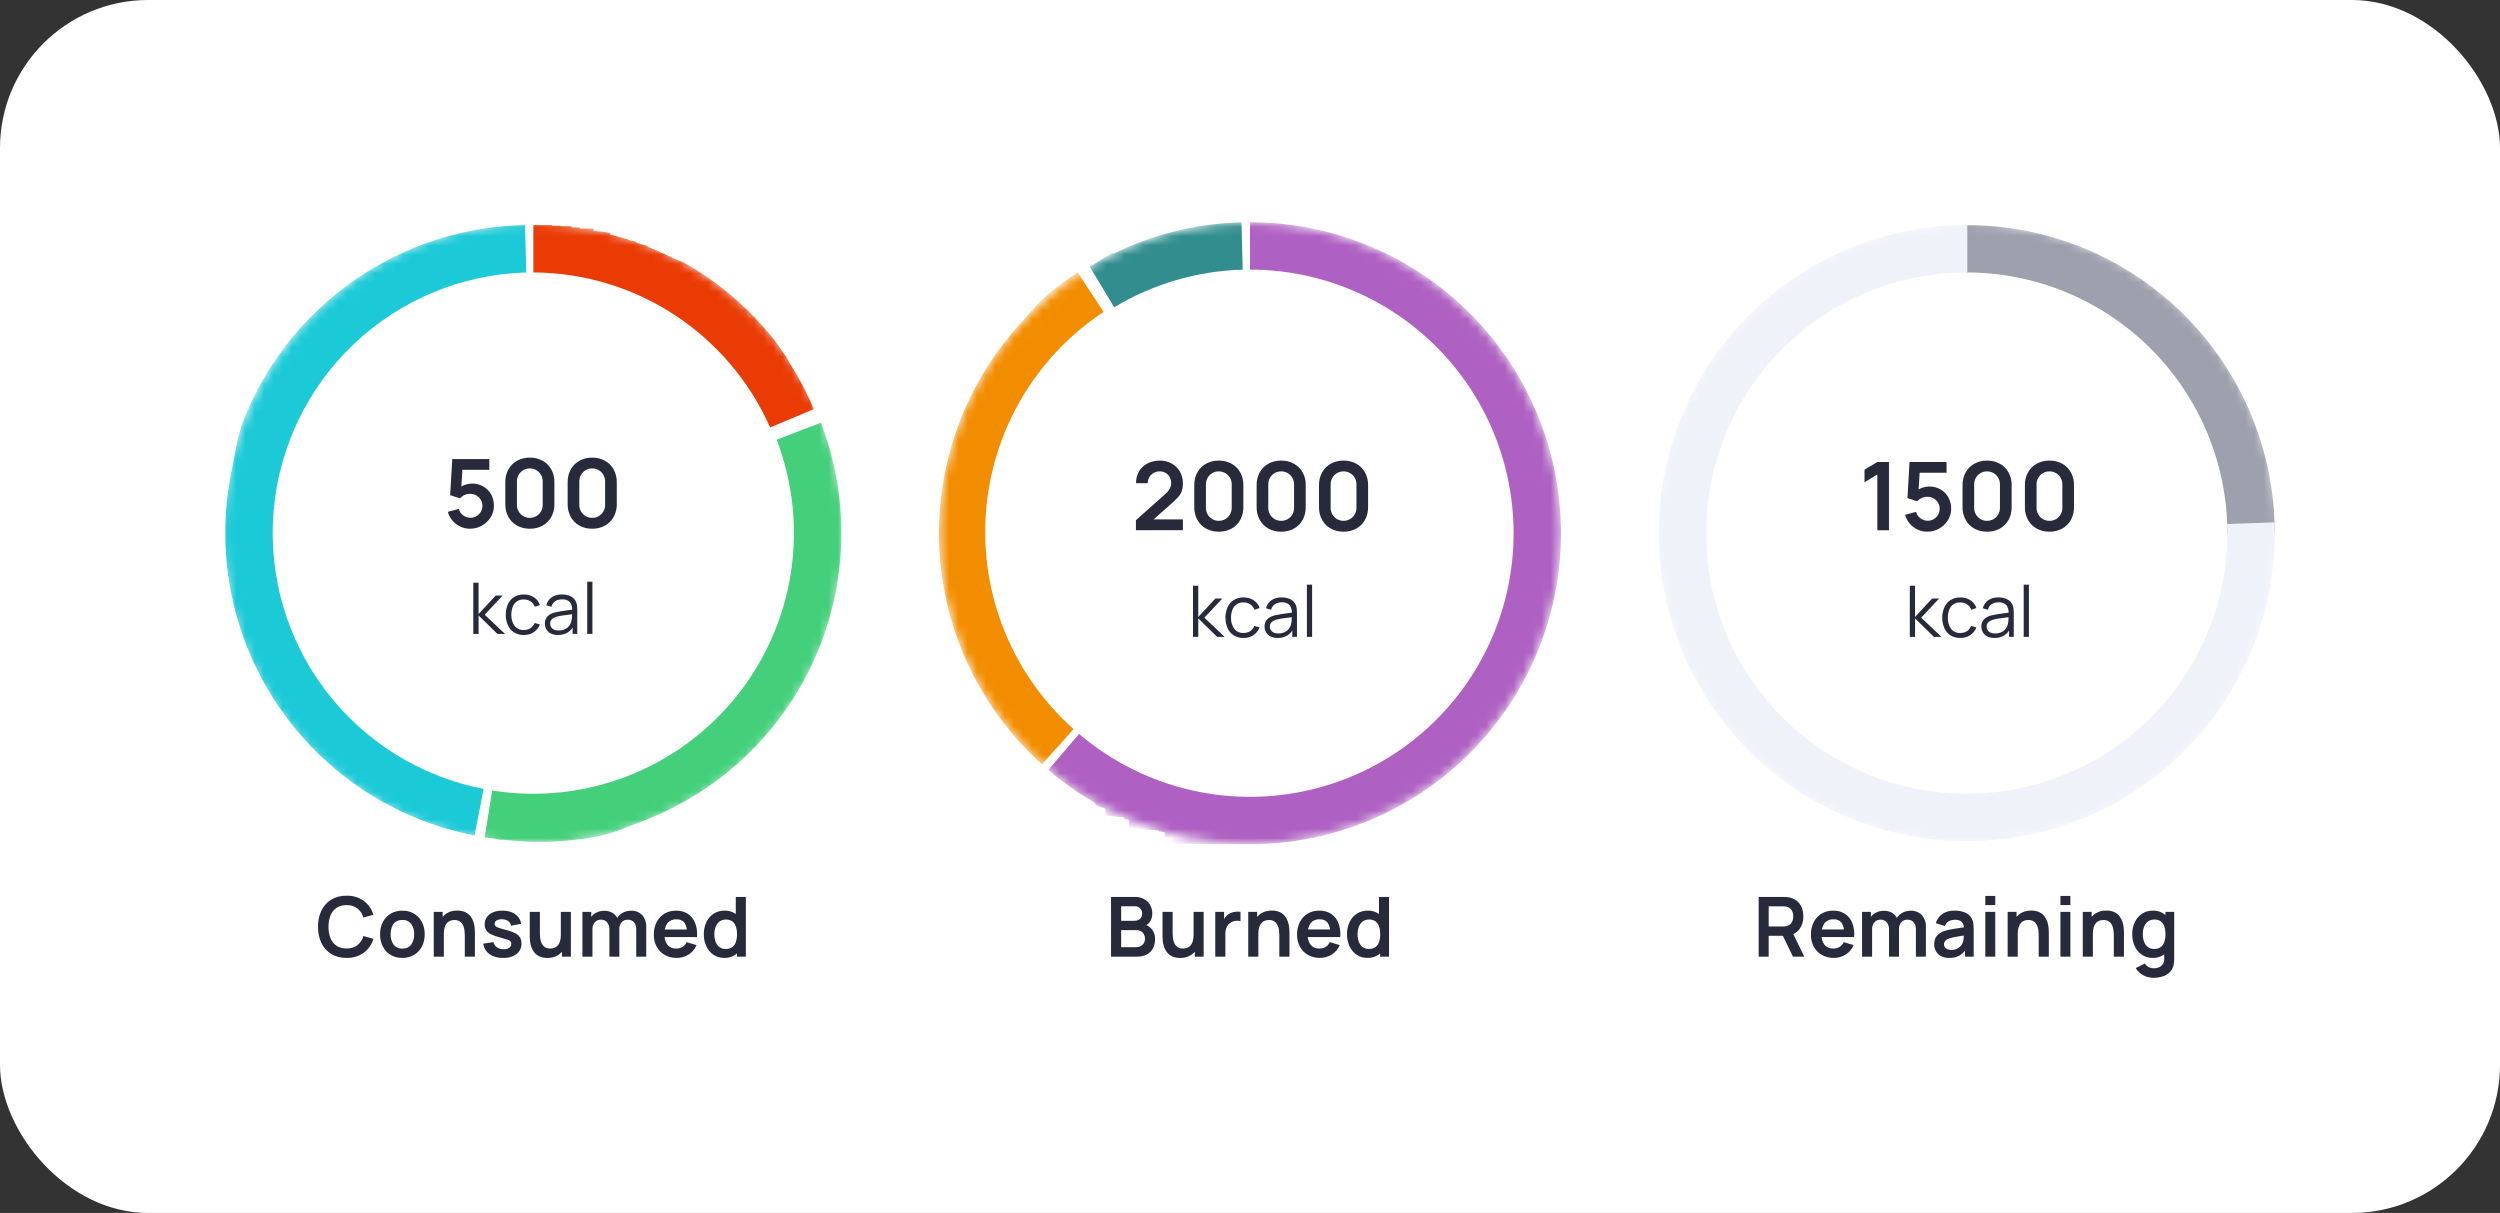
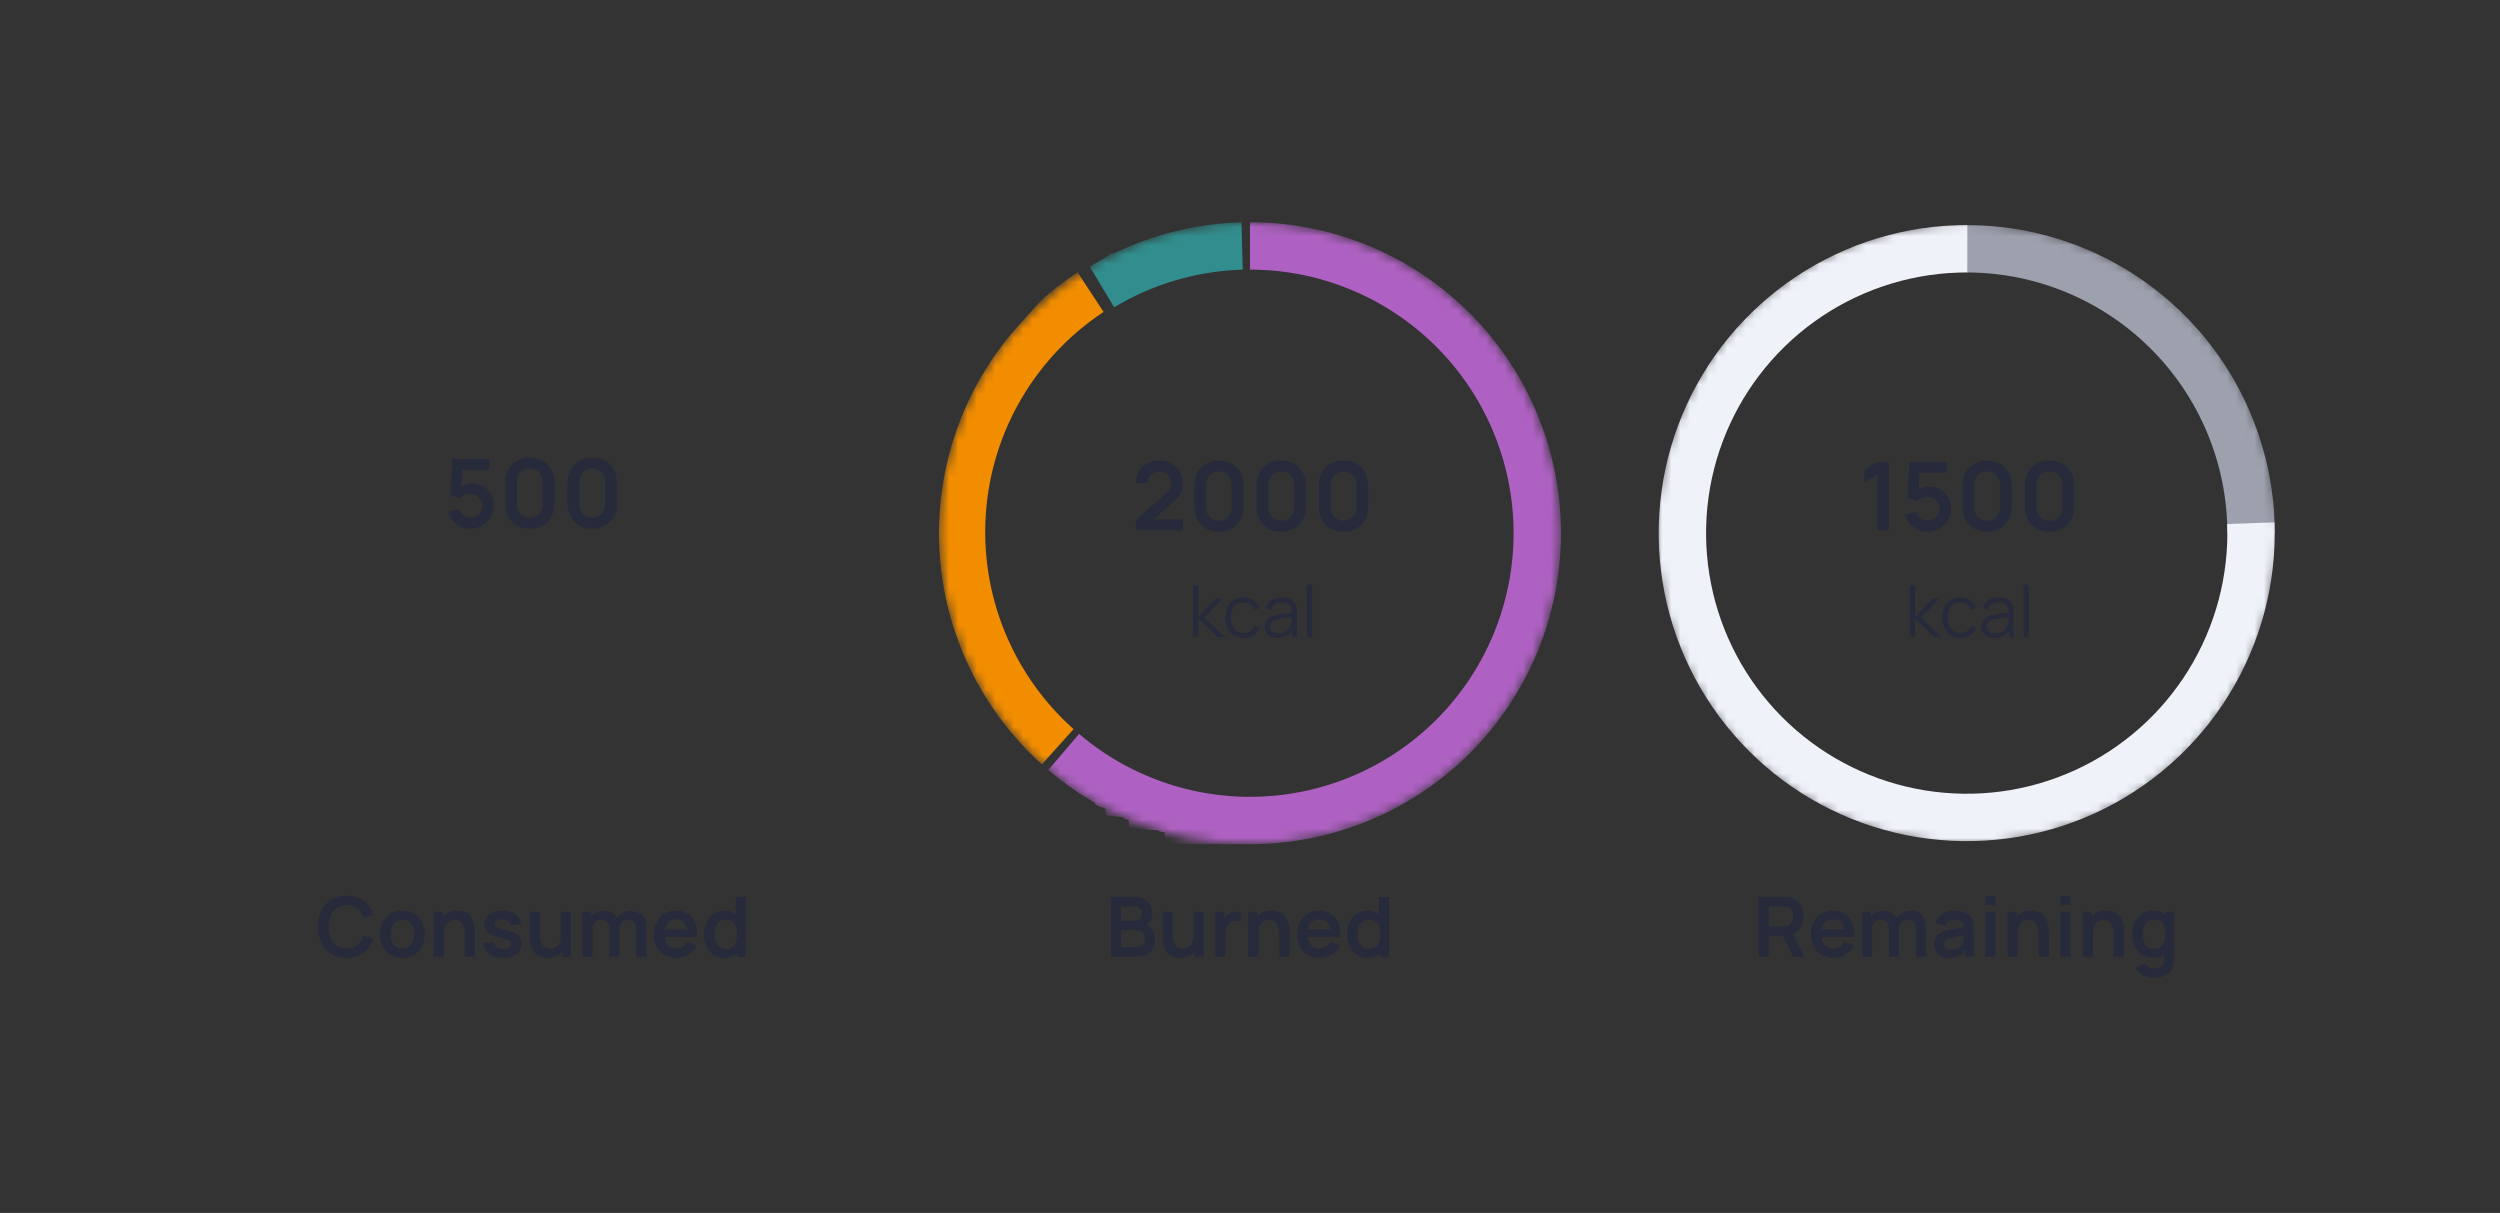
<svg xmlns="http://www.w3.org/2000/svg" width="270" height="131" viewBox="0 0 270 131" fill="none">
  <rect x="0" y="0" width="270" height="131" fill="#333333" stroke="none" />
-   <rect width="270" height="131" rx="16" fill="white" />
  <path d="M189.938 103.319V96.87H192.602C192.665 96.87 192.746 96.872 192.845 96.876C192.937 96.88 193.029 96.889 193.119 96.905C193.454 96.947 193.773 97.076 194.043 97.279C194.284 97.467 194.471 97.716 194.584 98.001C194.705 98.309 194.765 98.637 194.761 98.968C194.774 99.451 194.634 99.926 194.362 100.325C194.218 100.52 194.034 100.683 193.824 100.804C193.614 100.925 193.381 101.001 193.14 101.028L192.68 101.069H191.016V103.319H189.938ZM193.641 103.319L192.369 100.696L193.468 100.454L194.865 103.319H193.641ZM191.018 100.056H192.56C192.62 100.056 192.688 100.053 192.762 100.047C192.832 100.042 192.901 100.03 192.969 100.012C193.13 99.977 193.277 99.894 193.391 99.774C193.492 99.665 193.567 99.533 193.61 99.391C193.652 99.254 193.673 99.112 193.674 98.969C193.673 98.826 193.652 98.684 193.61 98.547C193.567 98.404 193.492 98.273 193.391 98.163C193.277 98.044 193.13 97.961 192.969 97.925C192.902 97.907 192.832 97.896 192.762 97.891C192.688 97.885 192.621 97.882 192.56 97.882H191.018V100.056ZM198.048 103.453C197.598 103.462 197.153 103.352 196.759 103.133C196.394 102.925 196.094 102.62 195.893 102.251C195.68 101.852 195.572 101.404 195.582 100.952C195.57 100.475 195.675 100.002 195.887 99.575C196.078 99.199 196.372 98.885 196.734 98.669C197.115 98.45 197.549 98.339 197.988 98.349C198.44 98.334 198.886 98.457 199.267 98.7C199.624 98.941 199.898 99.287 200.05 99.691C200.228 100.173 200.294 100.691 200.242 101.203H199.171V100.809C199.2 100.405 199.103 100.003 198.893 99.657C198.79 99.531 198.659 99.431 198.509 99.366C198.359 99.302 198.196 99.275 198.033 99.288C197.848 99.274 197.662 99.304 197.491 99.375C197.32 99.447 197.168 99.558 197.047 99.699C196.808 100.051 196.695 100.473 196.724 100.898C196.698 101.304 196.812 101.707 197.047 102.039C197.162 102.175 197.306 102.283 197.47 102.353C197.633 102.423 197.811 102.453 197.988 102.442C198.229 102.449 198.467 102.387 198.675 102.264C198.872 102.142 199.028 101.964 199.123 101.752L200.19 102.072C200.018 102.494 199.718 102.85 199.332 103.09C198.947 103.331 198.502 103.457 198.048 103.453ZM196.381 101.202V100.385H199.707V101.202H196.381ZM206.918 103.319V100.382C206.935 100.1 206.847 99.823 206.671 99.602C206.587 99.509 206.484 99.436 206.369 99.388C206.254 99.339 206.129 99.317 206.005 99.323C205.841 99.32 205.68 99.361 205.538 99.443C205.399 99.526 205.285 99.647 205.212 99.792C205.127 99.963 205.086 100.151 205.091 100.342L204.611 100.058C204.602 99.748 204.68 99.441 204.838 99.172C204.988 98.921 205.203 98.715 205.462 98.576C205.731 98.432 206.032 98.358 206.338 98.362C206.566 98.347 206.794 98.382 207.007 98.465C207.22 98.547 207.412 98.675 207.57 98.84C207.866 99.194 208.019 99.646 207.997 100.106V103.316L206.918 103.319ZM201.102 103.319V98.482H202.056V99.982H202.187V103.319H201.102ZM204.014 103.319V100.393C204.031 100.11 203.944 99.831 203.77 99.608C203.687 99.513 203.583 99.438 203.467 99.389C203.35 99.339 203.224 99.317 203.098 99.323C202.974 99.318 202.85 99.341 202.736 99.39C202.621 99.439 202.519 99.512 202.437 99.605C202.264 99.811 202.174 100.074 202.187 100.342L201.706 100.023C201.701 99.724 201.782 99.43 201.939 99.175C202.093 98.926 202.31 98.722 202.567 98.583C202.84 98.436 203.147 98.361 203.457 98.366C203.775 98.354 204.089 98.434 204.363 98.596C204.603 98.746 204.793 98.964 204.909 99.222C205.035 99.504 205.097 99.81 205.092 100.118V103.323L204.014 103.319ZM210.516 103.453C210.206 103.464 209.9 103.395 209.624 103.255C209.394 103.134 209.204 102.949 209.076 102.724C208.952 102.5 208.888 102.249 208.891 101.993C208.887 101.778 208.927 101.564 209.008 101.364C209.087 101.177 209.211 101.011 209.368 100.882C209.554 100.733 209.765 100.619 209.992 100.547C210.217 100.475 210.445 100.418 210.677 100.376C210.937 100.326 211.22 100.28 211.527 100.236C211.833 100.193 212.154 100.146 212.49 100.095L212.102 100.312C212.127 100.046 212.047 99.781 211.879 99.573C211.773 99.485 211.651 99.418 211.519 99.377C211.387 99.336 211.249 99.322 211.111 99.335C210.892 99.336 210.676 99.389 210.482 99.489C210.379 99.543 210.288 99.617 210.215 99.706C210.142 99.796 210.087 99.9 210.056 100.012L209.069 99.703C209.18 99.308 209.42 98.961 209.752 98.719C210.153 98.453 210.63 98.323 211.111 98.348C211.5 98.34 211.887 98.411 212.247 98.558C212.566 98.691 212.824 98.937 212.974 99.248C213.059 99.41 213.112 99.586 213.131 99.768C213.149 99.945 213.158 100.14 213.158 100.351V103.319H212.212V102.269L212.368 102.443C212.183 102.758 211.921 103.022 211.607 103.209C211.27 103.383 210.894 103.467 210.516 103.453ZM210.729 102.592C210.945 102.599 211.16 102.555 211.356 102.464C211.514 102.388 211.655 102.28 211.77 102.147C211.862 102.044 211.932 101.923 211.978 101.792C212.037 101.641 212.069 101.48 212.074 101.318C212.083 101.141 212.087 100.996 212.087 100.886L212.418 100.985L211.578 101.12C211.344 101.158 211.145 101.194 210.979 101.229C210.829 101.258 210.681 101.297 210.536 101.344C210.425 101.383 210.319 101.436 210.22 101.501C210.139 101.554 210.071 101.624 210.021 101.706C209.973 101.79 209.949 101.884 209.951 101.98C209.95 102.091 209.98 102.201 210.04 102.295C210.104 102.391 210.194 102.467 210.301 102.513C210.436 102.569 210.582 102.597 210.729 102.592ZM214.412 97.749V96.758H215.489V97.749H214.412ZM214.412 103.319V98.482H215.489V103.319H214.412ZM220.18 103.319V100.989C220.179 100.821 220.168 100.653 220.147 100.486C220.126 100.302 220.077 100.121 220.002 99.951C219.929 99.782 219.812 99.635 219.663 99.527C219.482 99.408 219.267 99.35 219.05 99.362C218.912 99.361 218.775 99.383 218.644 99.426C218.506 99.472 218.382 99.551 218.28 99.655C218.16 99.782 218.07 99.935 218.018 100.103C217.946 100.338 217.912 100.584 217.919 100.831L217.279 100.556C217.274 100.17 217.356 99.788 217.519 99.438C217.673 99.11 217.917 98.832 218.223 98.639C218.569 98.432 218.967 98.329 219.37 98.343C219.675 98.332 219.978 98.393 220.255 98.52C220.473 98.627 220.664 98.783 220.811 98.977C220.945 99.156 221.048 99.356 221.115 99.569C221.178 99.762 221.221 99.961 221.243 100.163C221.263 100.35 221.273 100.501 221.272 100.616V103.319H220.18ZM216.826 103.319V98.482H217.785V99.982H217.917V103.319H216.826ZM222.525 97.749V96.758H223.603V97.749H222.525ZM222.525 103.319V98.482H223.603V103.319H222.525ZM228.292 103.319V100.989C228.291 100.821 228.28 100.653 228.26 100.486C228.238 100.302 228.189 100.121 228.114 99.951C228.042 99.782 227.924 99.635 227.775 99.527C227.594 99.408 227.379 99.35 227.162 99.362C227.024 99.361 226.887 99.383 226.756 99.426C226.619 99.472 226.494 99.551 226.392 99.655C226.272 99.782 226.183 99.935 226.131 100.103C226.058 100.338 226.024 100.584 226.031 100.831L225.392 100.556C225.386 100.17 225.468 99.788 225.632 99.438C225.785 99.11 226.029 98.832 226.335 98.639C226.681 98.432 227.079 98.329 227.482 98.343C227.788 98.331 228.092 98.392 228.369 98.52C228.588 98.627 228.778 98.783 228.925 98.977C229.059 99.156 229.162 99.356 229.23 99.569C229.292 99.762 229.335 99.961 229.358 100.163C229.377 100.35 229.386 100.501 229.386 100.616V103.319H228.292ZM224.939 103.319V98.482H225.898V99.982H226.029V103.319H224.939ZM232.581 105.603C232.319 105.603 232.06 105.56 231.813 105.475C231.572 105.393 231.347 105.271 231.148 105.113C230.951 104.958 230.786 104.766 230.662 104.549L231.658 104.056C231.743 104.225 231.88 104.362 232.049 104.447C232.217 104.531 232.402 104.575 232.59 104.575C232.796 104.578 233 104.538 233.188 104.457C233.357 104.385 233.499 104.264 233.597 104.109C233.699 103.935 233.747 103.734 233.735 103.533V102.157H233.868V98.482H234.814V103.55C234.814 103.674 234.809 103.792 234.799 103.903C234.79 104.014 234.772 104.125 234.747 104.234C234.685 104.523 234.542 104.79 234.335 105.001C234.123 105.208 233.864 105.361 233.581 105.449C233.258 105.553 232.92 105.605 232.581 105.603ZM232.489 103.453C232.075 103.463 231.668 103.345 231.323 103.116C230.989 102.887 230.723 102.571 230.555 102.202C230.368 101.794 230.274 101.348 230.281 100.898C230.273 100.446 230.368 99.998 230.558 99.588C230.729 99.219 231 98.905 231.339 98.68C231.693 98.453 232.107 98.338 232.528 98.348C232.939 98.334 233.344 98.451 233.684 98.682C234.003 98.913 234.249 99.229 234.394 99.595C234.562 100.009 234.645 100.452 234.639 100.899C234.646 101.345 234.563 101.788 234.396 102.202C234.249 102.569 233.999 102.887 233.676 103.116C233.326 103.35 232.91 103.468 232.489 103.453ZM232.656 102.487C232.906 102.499 233.153 102.429 233.359 102.286C233.543 102.144 233.679 101.949 233.748 101.727C233.834 101.459 233.875 101.18 233.87 100.899C233.875 100.617 233.834 100.336 233.748 100.067C233.679 99.847 233.545 99.653 233.364 99.51C233.169 99.37 232.932 99.3 232.693 99.311C232.436 99.3 232.184 99.375 231.975 99.524C231.784 99.672 231.639 99.872 231.559 100.1C231.466 100.356 231.42 100.626 231.424 100.898C231.42 101.172 231.465 101.445 231.557 101.703C231.635 101.928 231.775 102.127 231.962 102.275C232.162 102.422 232.407 102.497 232.656 102.487Z" fill="#262A3B" />
  <path d="M119.992 103.318V96.869H122.551C122.927 96.854 123.298 96.945 123.624 97.132C123.891 97.292 124.107 97.524 124.248 97.802C124.379 98.062 124.447 98.349 124.447 98.641C124.457 98.962 124.369 99.278 124.194 99.547C124.031 99.79 123.788 99.967 123.506 100.047V99.825C123.877 99.894 124.207 100.099 124.433 100.4C124.644 100.69 124.755 101.04 124.75 101.398C124.758 101.746 124.683 102.09 124.531 102.402C124.387 102.687 124.159 102.921 123.879 103.074C123.549 103.245 123.181 103.329 122.809 103.318H119.992ZM121.085 102.3H122.675C122.85 102.303 123.023 102.264 123.18 102.186C123.325 102.114 123.446 102.003 123.531 101.866C123.619 101.716 123.663 101.545 123.659 101.372C123.662 101.209 123.623 101.048 123.547 100.904C123.472 100.766 123.359 100.652 123.222 100.576C123.063 100.491 122.885 100.449 122.705 100.455H121.086L121.085 102.3ZM121.085 99.444H122.535C122.679 99.446 122.821 99.416 122.952 99.355C123.073 99.298 123.175 99.206 123.245 99.092C123.321 98.961 123.358 98.811 123.353 98.659C123.356 98.556 123.338 98.454 123.301 98.358C123.264 98.262 123.208 98.174 123.136 98.1C123.057 98.024 122.962 97.965 122.859 97.926C122.755 97.888 122.645 97.871 122.535 97.878H121.085V99.444ZM127.454 103.455C127.149 103.466 126.846 103.405 126.569 103.277C126.35 103.171 126.16 103.015 126.013 102.821C125.879 102.642 125.776 102.442 125.709 102.229C125.646 102.035 125.603 101.836 125.581 101.634C125.561 101.448 125.551 101.297 125.552 101.182V98.481H126.645V100.811C126.646 100.979 126.657 101.147 126.677 101.313C126.699 101.498 126.748 101.679 126.822 101.849C126.895 102.019 127.012 102.165 127.161 102.273C127.343 102.392 127.558 102.45 127.775 102.439C127.913 102.439 128.05 102.418 128.181 102.375C128.318 102.328 128.443 102.25 128.545 102.146C128.665 102.018 128.754 101.865 128.806 101.698C128.879 101.463 128.912 101.217 128.905 100.972L129.545 101.246C129.551 101.63 129.47 102.01 129.309 102.358C129.156 102.687 128.912 102.964 128.605 103.158C128.258 103.367 127.858 103.47 127.454 103.455ZM129.039 103.318V101.817H128.907V98.481H129.995V103.318H129.039ZM131.246 103.318V98.481H132.2V99.659L132.084 99.507C132.143 99.349 132.224 99.2 132.325 99.064C132.423 98.933 132.545 98.821 132.684 98.734C132.805 98.651 132.939 98.586 133.079 98.543C133.225 98.498 133.375 98.47 133.527 98.46C133.677 98.449 133.827 98.455 133.975 98.478V99.486C133.814 99.442 133.645 99.428 133.479 99.446C133.301 99.459 133.129 99.512 132.974 99.6C132.832 99.676 132.709 99.782 132.612 99.91C132.516 100.038 132.446 100.183 132.404 100.337C132.359 100.507 132.337 100.682 132.34 100.857V103.318H131.246ZM138.167 103.318V100.988C138.166 100.82 138.155 100.652 138.134 100.485C138.113 100.301 138.064 100.12 137.989 99.95C137.916 99.781 137.799 99.635 137.65 99.526C137.468 99.407 137.253 99.349 137.036 99.361C136.899 99.36 136.762 99.382 136.631 99.425C136.493 99.471 136.368 99.55 136.267 99.654C136.147 99.781 136.057 99.934 136.005 100.102C135.932 100.337 135.899 100.583 135.906 100.83L135.266 100.555C135.261 100.17 135.343 99.788 135.506 99.439C135.659 99.111 135.904 98.833 136.21 98.64C136.556 98.433 136.954 98.33 137.357 98.344C137.662 98.332 137.965 98.392 138.243 98.519C138.461 98.626 138.652 98.782 138.799 98.976C138.933 99.155 139.036 99.355 139.103 99.568C139.166 99.761 139.209 99.96 139.231 100.162C139.251 100.349 139.261 100.5 139.261 100.615V103.318H138.167ZM134.811 103.318V98.481H135.771V99.981H135.902V103.318H134.811ZM142.547 103.452C142.097 103.461 141.652 103.351 141.259 103.132C140.894 102.925 140.594 102.62 140.393 102.251C140.179 101.852 140.072 101.404 140.081 100.951C140.069 100.474 140.174 100.001 140.387 99.574C140.578 99.198 140.872 98.884 141.234 98.668C141.615 98.45 142.048 98.339 142.487 98.349C142.939 98.334 143.385 98.456 143.767 98.699C144.124 98.941 144.397 99.287 144.549 99.69C144.727 100.173 144.793 100.69 144.741 101.203H143.668V100.809C143.697 100.405 143.6 100.003 143.39 99.657C143.288 99.53 143.156 99.43 143.007 99.366C142.857 99.302 142.694 99.275 142.532 99.287C142.347 99.273 142.161 99.303 141.99 99.374C141.818 99.446 141.666 99.557 141.546 99.698C141.307 100.051 141.193 100.474 141.223 100.899C141.198 101.305 141.312 101.707 141.547 102.038C141.661 102.174 141.806 102.282 141.969 102.352C142.133 102.422 142.31 102.452 142.488 102.441C142.729 102.448 142.967 102.386 143.174 102.263C143.371 102.141 143.527 101.963 143.622 101.752L144.689 102.071C144.518 102.493 144.218 102.849 143.831 103.089C143.447 103.33 143.001 103.456 142.547 103.452ZM140.883 101.201V100.384H144.209V101.201H140.883ZM147.683 103.452C147.27 103.461 146.864 103.344 146.519 103.116C146.185 102.886 145.919 102.57 145.751 102.201C145.564 101.793 145.47 101.347 145.477 100.897C145.469 100.446 145.562 99.998 145.751 99.588C145.923 99.219 146.194 98.904 146.533 98.679C146.888 98.452 147.303 98.336 147.725 98.347C148.136 98.333 148.541 98.45 148.882 98.681C149.199 98.912 149.445 99.228 149.59 99.594C149.756 100.008 149.838 100.452 149.831 100.898C149.838 101.344 149.756 101.787 149.59 102.201C149.442 102.568 149.192 102.886 148.869 103.116C148.519 103.349 148.104 103.467 147.683 103.452ZM147.848 102.486C148.098 102.498 148.345 102.428 148.551 102.285C148.735 102.143 148.871 101.948 148.94 101.726C149.026 101.458 149.067 101.179 149.062 100.898C149.067 100.616 149.026 100.335 148.94 100.066C148.871 99.846 148.737 99.652 148.556 99.509C148.361 99.369 148.125 99.299 147.885 99.309C147.629 99.299 147.376 99.374 147.168 99.523C146.976 99.671 146.832 99.871 146.751 100.099C146.658 100.355 146.613 100.625 146.616 100.897C146.613 101.171 146.658 101.444 146.749 101.702C146.827 101.927 146.968 102.126 147.154 102.274C147.355 102.422 147.599 102.496 147.848 102.486ZM149.06 103.318V99.922H148.929V96.869H150.017V103.318H149.06Z" fill="#262A3B" />
  <path d="M128.844 68.783V63.256H129.412V66.634L131.262 64.638H132.014L130.075 66.71L132.27 68.783H131.449L129.414 66.787V68.783H128.844ZM134.297 68.899C133.924 68.911 133.556 68.813 133.238 68.618C132.948 68.43 132.719 68.161 132.58 67.844C132.424 67.487 132.345 67.101 132.347 66.71C132.344 66.316 132.425 65.926 132.584 65.565C132.726 65.25 132.957 64.983 133.248 64.798C133.566 64.606 133.932 64.511 134.302 64.522C134.69 64.513 135.071 64.62 135.397 64.829C135.702 65.025 135.929 65.322 136.037 65.669L135.484 65.848C135.396 65.611 135.234 65.407 135.023 65.269C134.807 65.13 134.555 65.058 134.299 65.062C134.031 65.052 133.767 65.125 133.543 65.273C133.34 65.418 133.186 65.621 133.099 65.855C132.997 66.129 132.946 66.419 132.949 66.71C132.933 67.136 133.054 67.555 133.295 67.906C133.412 68.058 133.566 68.179 133.741 68.257C133.916 68.336 134.108 68.371 134.3 68.359C134.553 68.367 134.803 68.3 135.019 68.167C135.223 68.028 135.38 67.829 135.469 67.599L136.035 67.765C135.901 68.109 135.665 68.403 135.359 68.608C135.042 68.808 134.672 68.909 134.297 68.899ZM137.99 68.899C137.718 68.908 137.448 68.85 137.204 68.729C137.006 68.628 136.842 68.473 136.73 68.281C136.625 68.095 136.57 67.885 136.572 67.671C136.567 67.471 136.613 67.273 136.708 67.096C136.798 66.936 136.926 66.802 137.081 66.704C137.249 66.597 137.433 66.518 137.627 66.469C137.84 66.418 138.073 66.372 138.325 66.333C138.578 66.294 138.827 66.258 139.074 66.224C139.318 66.194 139.533 66.166 139.717 66.139L139.515 66.26C139.548 65.938 139.464 65.615 139.278 65.351C139.164 65.241 139.027 65.158 138.877 65.106C138.727 65.055 138.567 65.037 138.41 65.054C138.156 65.046 137.906 65.113 137.69 65.246C137.483 65.391 137.336 65.606 137.278 65.853L136.728 65.691C136.81 65.344 137.014 65.037 137.304 64.829C137.635 64.612 138.026 64.504 138.421 64.522C138.755 64.512 139.087 64.585 139.386 64.734C139.642 64.865 139.842 65.084 139.949 65.351C140.002 65.479 140.036 65.615 140.049 65.753C140.064 65.904 140.072 66.056 140.072 66.208V68.783H139.566V67.742L139.712 67.806C139.588 68.141 139.358 68.427 139.056 68.619C138.735 68.812 138.365 68.909 137.99 68.899ZM138.054 68.41C138.291 68.416 138.527 68.369 138.744 68.272C138.932 68.183 139.095 68.048 139.218 67.88C139.339 67.714 139.419 67.522 139.452 67.32C139.485 67.176 139.502 67.029 139.504 66.881C139.507 66.722 139.508 66.602 139.508 66.521L139.723 66.634C139.529 66.659 139.321 66.685 139.097 66.711C138.874 66.737 138.654 66.767 138.439 66.8C138.242 66.829 138.047 66.868 137.854 66.919C137.736 66.954 137.621 67.001 137.513 67.061C137.406 67.118 137.314 67.2 137.243 67.299C137.17 67.409 137.133 67.539 137.138 67.671C137.138 67.794 137.169 67.914 137.228 68.021C137.295 68.141 137.396 68.239 137.519 68.301C137.686 68.381 137.869 68.418 138.054 68.41ZM141.145 68.783V63.141H141.708V68.783H141.145Z" fill="#262A3B" />
  <path d="M122.68 57.26V56.182L125.831 53.372C126.039 53.201 126.213 52.991 126.342 52.754C126.433 52.58 126.481 52.386 126.485 52.19C126.489 51.962 126.435 51.736 126.328 51.534C126.227 51.344 126.077 51.186 125.893 51.076C125.697 50.962 125.474 50.904 125.247 50.908C125.01 50.904 124.776 50.965 124.571 51.086C124.38 51.199 124.222 51.36 124.113 51.553C124.004 51.744 123.95 51.962 123.957 52.182H122.691C122.681 51.732 122.794 51.288 123.02 50.898C123.238 50.535 123.553 50.24 123.931 50.047C124.348 49.839 124.809 49.735 125.275 49.745C125.718 49.738 126.156 49.846 126.545 50.06C126.914 50.264 127.22 50.565 127.43 50.93C127.651 51.32 127.762 51.762 127.753 52.21C127.762 52.511 127.713 52.811 127.61 53.094C127.51 53.337 127.364 53.56 127.182 53.75C126.992 53.952 126.757 54.176 126.478 54.421L124.239 56.404L124.124 56.097H127.75V57.26H122.68ZM131.631 57.422C131.149 57.432 130.673 57.316 130.25 57.086C129.858 56.867 129.535 56.544 129.317 56.152C129.086 55.73 128.97 55.254 128.98 54.773V52.396C128.97 51.914 129.086 51.438 129.317 51.015C129.535 50.623 129.858 50.3 130.25 50.081C130.673 49.851 131.149 49.735 131.631 49.745C132.113 49.735 132.589 49.851 133.013 50.081C133.404 50.3 133.728 50.623 133.946 51.015C134.177 51.438 134.293 51.914 134.283 52.396V54.773C134.293 55.255 134.177 55.731 133.946 56.155C133.728 56.545 133.406 56.867 133.016 57.086C132.592 57.317 132.114 57.433 131.631 57.422ZM131.631 56.25C131.878 56.253 132.122 56.188 132.335 56.064C132.543 55.943 132.716 55.77 132.837 55.562C132.962 55.348 133.026 55.105 133.023 54.858V52.302C133.026 52.055 132.962 51.812 132.837 51.598C132.716 51.39 132.543 51.217 132.335 51.096C132.122 50.971 131.878 50.907 131.631 50.91C131.384 50.907 131.141 50.971 130.928 51.096C130.72 51.217 130.547 51.39 130.425 51.598C130.301 51.812 130.236 52.055 130.239 52.302V54.856C130.236 55.103 130.301 55.346 130.425 55.56C130.547 55.768 130.72 55.941 130.928 56.062C131.141 56.187 131.384 56.252 131.631 56.25ZM138.367 57.422C137.884 57.433 137.407 57.317 136.982 57.086C136.592 56.867 136.27 56.544 136.052 56.152C135.822 55.73 135.706 55.254 135.716 54.773V52.396C135.705 51.914 135.821 51.438 136.052 51.015C136.27 50.623 136.592 50.3 136.982 50.081C137.406 49.851 137.882 49.735 138.364 49.745C138.846 49.735 139.322 49.851 139.745 50.081C140.138 50.299 140.462 50.622 140.682 51.015C140.912 51.438 141.028 51.914 141.018 52.396V54.773C141.028 55.255 140.912 55.731 140.682 56.155C140.463 56.546 140.14 56.868 139.748 57.086C139.325 57.316 138.849 57.432 138.367 57.422ZM138.367 56.25C138.614 56.253 138.857 56.188 139.071 56.064C139.279 55.943 139.452 55.77 139.573 55.562C139.697 55.348 139.762 55.105 139.759 54.858V52.302C139.762 52.055 139.697 51.812 139.573 51.598C139.452 51.39 139.279 51.217 139.071 51.096C138.857 50.971 138.614 50.907 138.367 50.91C138.12 50.907 137.877 50.971 137.663 51.096C137.455 51.217 137.282 51.39 137.161 51.598C137.036 51.812 136.972 52.055 136.975 52.302V54.856C136.972 55.103 137.036 55.346 137.161 55.56C137.282 55.768 137.455 55.941 137.663 56.062C137.876 56.187 138.12 56.252 138.367 56.25ZM145.102 57.422C144.62 57.432 144.144 57.316 143.721 57.086C143.329 56.867 143.006 56.544 142.788 56.152C142.557 55.73 142.441 55.254 142.451 54.773V52.396C142.441 51.914 142.557 51.438 142.788 51.015C143.006 50.623 143.329 50.3 143.721 50.081C144.144 49.851 144.62 49.735 145.102 49.745C145.584 49.735 146.06 49.851 146.484 50.081C146.875 50.3 147.199 50.623 147.417 51.015C147.648 51.438 147.764 51.914 147.754 52.396V54.773C147.764 55.255 147.648 55.731 147.417 56.155C147.198 56.546 146.875 56.868 146.484 57.086C146.06 57.316 145.584 57.432 145.102 57.422ZM145.102 56.25C145.349 56.253 145.593 56.188 145.806 56.064C146.014 55.943 146.187 55.77 146.308 55.562C146.433 55.348 146.497 55.105 146.494 54.858V52.302C146.497 52.055 146.433 51.812 146.308 51.598C146.187 51.39 146.014 51.217 145.806 51.096C145.593 50.971 145.349 50.907 145.102 50.91C144.855 50.907 144.612 50.971 144.399 51.096C144.191 51.217 144.018 51.39 143.896 51.598C143.772 51.812 143.707 52.055 143.71 52.302V54.856C143.707 55.103 143.772 55.346 143.896 55.56C144.018 55.768 144.191 55.941 144.399 56.062C144.612 56.187 144.855 56.252 145.102 56.25Z" fill="#262A3B" />
  <mask id="mask0_4004_8078" style="mask-type:luminance" maskUnits="userSpaceOnUse" x="101" y="24" width="68" height="68">
    <path d="M134.994 91.176C153.544 91.176 168.582 76.138 168.582 57.588C168.582 39.038 153.544 24 134.994 24C116.444 24 101.406 39.038 101.406 57.588C101.406 76.138 116.444 91.176 134.994 91.176Z" fill="white" />
  </mask>
  <g mask="url(#mask0_4004_8078)">
    <path d="M134.998 24C143.906 24 152.449 27.539 158.748 33.838C165.047 40.137 168.586 48.68 168.586 57.588C168.586 66.496 165.047 75.039 158.748 81.338C152.449 87.637 143.906 91.176 134.998 91.176H133.846H133.817H133.148H133.119H132.908H132.892H132.801H132.773H132.758H132.694H132.667H132.652H132.573H132.547H132.496H132.483H132.471H132.457H132.44H132.415H132.402H132.389H132.376H132.363H132.348H132.334H132.32H132.308H132.295H132.282H132.269H132.256H132.244H132.231H132.214H132.201H132.189H132.176H132.163H132.15H132.137H132.123H132.097H132.084H132.071H132.059H132.047H132.034H132.02H132.007H131.993H131.979H131.966H131.953H131.94H131.927H131.913H131.9H131.887H131.861H131.848H131.835H131.823H131.81H131.798H131.785H131.771H131.755H131.742H131.729H131.717H131.704H131.691H131.679H131.666H131.652H131.635H131.623H131.61H131.598H131.585H131.573H131.56H131.544H131.528H131.516H131.503H131.491H131.478H131.465H131.452H131.439H131.423H131.41H131.397H131.385H131.372H131.36H131.347H131.334H131.32H131.294H131.281H131.269H131.256H131.244H131.231H131.217H131.205H131.189H131.176H131.164H131.151H131.139H131.126H131.112H131.1H131.084H131.07H131.057H131.045H131.032H131.02H131.007H130.994H130.989H130.964H130.951H130.939H130.926H130.914H130.901H130.888H130.874H130.862H130.846H130.833H130.82H130.807H130.794H130.782H130.769H130.756H130.752H130.727H130.715H130.702H130.69H130.677H130.665H130.651H130.636H130.621H130.608H130.596H130.583H130.571H130.558H130.545H130.532H130.518H130.503H130.487H130.475H130.462H130.45H130.437H130.424H130.412L130.386 91.172H130.374H130.361H130.349H130.336H130.324H130.311H130.297H130.281H130.269H130.256H130.244H130.231H130.217H130.205H130.192L130.166 91.168H130.154H130.141H130.128H130.116H130.104H130.09H130.075L130.049 91.164H130.036H130.024H130.011H129.999H129.986H129.973H129.97L129.945 91.16H129.933H129.921H129.908H129.896H129.883H129.87H129.865H129.854L129.828 91.157H129.816H129.803H129.791H129.779H129.766H129.752H129.741L129.715 91.153H129.703H129.691H129.678H129.665H129.653H129.64L129.615 91.149H129.602H129.59H129.577H129.565H129.553H129.54H129.526H129.513H129.501H129.489H129.477H129.464H129.451H129.438H129.425H129.421H129.409H129.397H129.385H129.372H129.36H129.347H129.335H129.322H129.297H129.286L129.261 91.144H129.249H129.237H129.225H129.212H129.198H129.185H129.172H129.16H129.147H129.135H129.122H129.11H129.097H129.085H129.073H129.059H129.056H129.044H129.032H129.02H129.007H128.994H128.981H128.969H128.956H128.953L128.928 91.14H128.917H128.905H128.892H128.88H128.868H128.855H128.851H128.84H128.827H128.816H128.804H128.791H128.779H128.766H128.753H128.749H128.738L128.713 91.135H128.701H128.689H128.677H128.665H128.653H128.641H128.629H128.615H128.606H128.593H128.581H128.569H128.557H128.544H128.532H128.519H128.507H128.495H128.483H128.471H128.459H128.447H128.435H128.422H128.409H128.398H128.388H128.376H128.368H128.356H128.344H128.332H128.32H128.308H128.296L128.28 91.132H128.269H128.258H128.246H128.234H128.222H128.21H128.198H128.19H128.186H128.175H128.163H128.158H128.151H128.139H128.127H128.115H128.102H128.09H128.085H128.077H128.073H128.065H128.056H128.049H128.038H128.025H128.013H128H127.988H127.976H127.971H127.962H127.958H127.946H127.941H127.934H127.922H127.91H127.898H127.885H127.873H127.868H127.861H127.855H127.846H127.841H127.832H127.827H127.819H127.807H127.795H127.783H127.77H127.758H127.752H127.745H127.74H127.729H127.724H127.717H127.705H127.693H127.681H127.669H127.656H127.651H127.642H127.633H127.615H127.603H127.6H127.592H127.587H127.58H127.567H127.555H127.543H127.538H127.53H127.526H127.518H127.512L127.488 91.126H127.479H127.466H127.454H127.442H127.43H127.418H127.413H127.404H127.401H127.389H127.384H127.377H127.365H127.353H127.341H127.329H127.317H127.312H127.305H127.299H127.292H127.285H127.276H127.271H127.264H127.251H127.239H127.227H127.216H127.204H127.192H127.185H127.173H127.162H127.15H127.138H127.125H127.114H127.102L127.088 91.123H127.084H127.074H127.063H127.051H127.038H127.026H127.015H127.003H126.99H126.979H126.973H126.965H126.958H126.949H126.946H126.938H126.926H126.914H126.902H126.89H126.885H126.877H126.873H126.865H126.861H126.849H126.845H126.837H126.825H126.813H126.8H126.788H126.776H126.771H126.763H126.759L126.735 91.118H126.731H126.722H126.711H126.699H126.687H126.675H126.664H126.651H126.64L126.626 91.114H126.617H126.609H126.598H126.587H126.575H126.563H126.551H126.539H126.53H126.518H126.509H126.504H126.497H126.486L126.473 91.111H126.462L126.449 91.107H126.445H126.436H126.425H126.413H126.401H126.397H126.389L126.377 91.104L126.365 91.101H126.353L126.34 91.098H126.336H126.328H126.324H126.314H126.305H126.298L126.285 91.094L126.273 91.091L126.261 91.088L126.249 91.085H126.237H126.225H126.218H126.207H126.199H126.19H126.18H126.169L126.157 91.082L126.145 91.079L126.133 91.075L126.12 91.072H126.116H126.108H126.104L126.08 91.066H126.076H126.068H126.056L126.044 91.063L126.032 91.059L126.02 91.056H126.016H126.008H126.004H125.995H125.992L125.98 91.053H125.977H125.969H125.964H125.957L125.945 91.05L125.933 91.047L125.921 91.043L125.909 91.04L125.897 91.037L125.886 91.034H125.877H125.868H125.864H125.857L125.845 91.031H125.839H125.834H125.827L125.815 91.027H125.809H125.803L125.789 89.896H125.777H125.767L125.754 89.893H125.748H125.737L125.725 89.889L125.713 89.886H125.707H125.701L125.689 89.883L125.678 89.88L125.654 89.873H125.644H125.641H125.633L125.621 89.869L125.609 89.866L125.597 89.862L125.585 89.859H125.58H125.573H125.569L125.557 89.855L125.546 89.852H125.542H125.534L125.523 89.849L125.511 89.846L125.499 89.842L125.487 89.838L125.475 89.834H125.47H125.463H125.458L125.447 89.831H125.443H125.435H125.43H125.423L125.411 89.828H125.405L125.394 89.825L125.382 89.821L125.37 89.818L125.358 89.814H125.351H125.347L125.335 89.811H125.332H125.324L125.312 89.807L125.3 89.803L125.288 89.799L125.276 89.795H125.272H125.265H125.26H125.252H125.248L125.237 89.791H125.228H125.221L125.21 89.788L125.198 89.785L125.186 89.781H125.181H125.175L125.163 89.777L125.145 89.704H125.138H125.134L125.122 89.701H125.118H125.111L125.099 89.697L125.087 89.693L125.075 89.689L125.063 89.685H125.058L125.046 89.681H125.04H125.034H125.028L125.004 89.674L124.993 89.67L124.982 89.667H124.976H124.97H124.964H124.959H124.952H124.947H124.94H124.935H124.927H124.923H124.916H124.906H124.9H124.895H124.889H124.883H124.877H124.871H124.866H124.859H124.854H124.848H124.843L124.831 89.663H124.825H124.82L124.807 89.659H124.802H124.797H124.79L124.779 89.655H124.773H124.767H124.761H124.755H124.75H124.744H124.738H124.731H124.726H124.719H124.713H124.706H124.697H124.69H124.685H124.678H124.673H124.666H124.661H124.655H124.65H124.643H124.637H124.632L124.62 89.651H124.614H124.608H124.602L124.591 89.647L124.581 89.644H124.572H124.568H124.56H124.556H124.548H124.544H124.536H124.532H124.525H124.52H124.513H124.509L124.498 89.641L124.486 89.637H124.481H124.475H124.47H124.463H124.458H124.451H124.446H124.44H124.435H124.428H124.422H124.416H124.412H124.403H124.399L124.388 89.633L124.378 89.63H124.373H124.366H124.361H124.355H124.349H124.342H124.337H124.331H124.325H124.319H124.314H124.308H124.302H124.297L124.282 89.625H124.274H124.268H124.263H124.257H124.252H124.245H124.24H124.234H124.228H124.223H124.216H124.211L124.199 89.621H124.193H124.188L124.175 89.617H124.171H124.165H124.159H124.154H124.148H124.143H124.137H124.131H124.126H124.12H124.114H124.109H124.103H124.097H124.091H124.086L124.074 89.613L124.065 89.61H124.06H124.053H124.047H124.042H124.035H124.03H124.024H124.017H124.012H124.006H124.001H123.994H123.989L123.979 89.606L123.968 89.603H123.963H123.955H123.95H123.944H123.938H123.932H123.927H123.92H123.915H123.909H123.904H123.897H123.892H123.884H123.881H123.872H123.864H123.857H123.851H123.846H123.84H123.834H123.828H123.822H123.817H123.81H123.805H123.799H123.793H123.787H123.782H123.775H123.77L123.759 89.599H123.751H123.745H123.738H123.733H123.727H123.722H123.715H123.71H123.704H123.698H123.692H123.687H123.68H123.676H123.668H123.66H123.653H123.648H123.642H123.637H123.63H123.625H123.619H123.614H123.607H123.602H123.595H123.591H123.584H123.579H123.571H123.568L123.558 89.596H123.553L123.544 89.592H123.536H123.531H123.524H123.519H123.513H123.508H123.502H123.496H123.49H123.484H123.479H123.473H123.47L123.444 89.583H123.44H123.433H123.428H123.422H123.417H123.411H123.405H123.4H123.394H123.389H123.382H123.378H123.371H123.365L123.356 89.58L123.346 89.576H123.34H123.334H123.328H123.323H123.316H123.31H123.305H123.299H123.294H123.287H123.282H123.276H123.27H123.264H123.259L123.248 89.572H123.245H123.236H123.232H123.225H123.22H123.213H123.208H123.2H123.196H123.189H123.184H123.178H123.172H123.165H123.161L123.152 89.569L123.141 89.564H123.137H123.13H123.125H123.119H123.113H123.107H123.101H123.096H123.089H123.085H123.078H123.072H123.066H123.061H123.055H123.049L123.04 89.561H123.033H123.028H123.021H123.016H123.01H123.004H122.998H122.993H122.987H122.981H122.975H122.97H122.964H122.959L122.949 89.557L122.937 89.553H122.934H122.926H122.921H122.915H122.91H122.904H122.898H122.893H122.887H122.881H122.875H122.868H122.865L122.856 89.549L122.848 89.546H122.842H122.834H122.829H122.822H122.817H122.811H122.806H122.801H122.794H122.788H122.783H122.777H122.771H122.765H122.76H122.754H122.748L122.737 89.542H122.732H122.726H122.719H122.715H122.708H122.704H122.698H122.692H122.687H122.682H122.675H122.67H122.664H122.659H122.653H122.648L122.625 89.533H122.62H122.614H122.609H122.602H122.597H122.591H122.586H122.579H122.575H122.568H122.563H122.557H122.552H122.546H122.54L122.53 89.529H122.524H122.518H122.513H122.507H122.502H122.496H122.491H122.485H122.479H122.474H122.469H122.462H122.458H122.451H122.447H122.44L122.421 89.521H122.414H122.41H122.404H122.399H122.392H122.388H122.381H122.377H122.37H122.366H122.359H122.354H122.348L122.319 89.51H122.312H122.309H122.302H122.297H122.291H122.286H122.28H122.275H122.269H122.264H122.258H122.253H122.247L122.228 89.502H122.221H122.216H122.211H122.205H122.2H122.194H122.188H122.183H122.177H122.172H122.165H122.161H122.154H122.151L122.123 89.491H122.115H122.111H122.104H122.1H122.093H122.089H122.082H122.079H122.071H122.068L122.06 89.487L122.032 89.475H122.025H122.021H122.014H122.01L122.003 89.472L121.995 89.469H121.991L121.984 89.466L121.975 89.462L121.936 89.445L121.883 88.518L121.875 88.515H121.871H121.864H121.859H121.852H121.848H121.842H121.837H121.831H121.826H121.819H121.816L121.79 88.504H121.787H121.779H121.776H121.769H121.765H121.758H121.753H121.748H121.742H121.736H121.732H121.725H121.721H121.714H121.71L121.694 88.498H121.687H121.683H121.677H121.672H121.666H121.661H121.655H121.65H121.643H121.639H121.632H121.627H121.621H121.616L121.591 88.487H121.584H121.579H121.572H121.569L121.561 88.484L121.553 88.48L121.545 88.477H121.542L121.534 88.473L121.526 88.47L121.51 88.463H121.506H121.5H121.495H121.488H121.485L121.477 88.459L121.469 88.456H121.465H121.458H121.455L121.447 88.453H121.444H121.437H121.433H121.426L121.406 88.444L121.398 88.44L121.371 88.297H121.367L121.36 88.294H121.356H121.349H121.345H121.338H121.334H121.328H121.323H121.316L121.291 88.282H121.286H121.279H121.276L121.268 88.279H121.264H121.257H121.253H121.247H121.241H121.236H121.231H121.224L121.195 88.266L121.186 88.262L121.178 88.258H121.172H121.167H121.161H121.155H121.15H121.144H121.138H121.133H121.128H121.121H121.117L121.109 88.255L121.099 88.25H121.096H121.09H121.085H121.08H121.074H121.069H121.064H121.057H121.053H121.046H121.041H121.035H121.03H121.024H121.02L121.003 88.242L120.995 88.239H120.992H120.986H120.981H120.975H120.97H120.964H120.959H120.954H120.948H120.943H120.938H120.932H120.927H120.922H120.917L120.904 88.232H120.9H120.893H120.889H120.883H120.877H120.872H120.867H120.861H120.855H120.85H120.844H120.839H120.833H120.828H120.824L120.801 88.221H120.796H120.79H120.785H120.779H120.774H120.767H120.763H120.757H120.751H120.746H120.741H120.735H120.731L120.724 88.218L120.707 88.21H120.7H120.696H120.69H120.685H120.679H120.673H120.668H120.663H120.657H120.652H120.646H120.642H120.636H120.632L120.625 88.207L120.611 88.2H120.606H120.601H120.595H120.59H120.584H120.579H120.573H120.567H120.561H120.556H120.551H120.545H120.54H120.535L120.527 88.196H120.524L120.513 88.191L120.504 88.187H120.499H120.493H120.488H120.483H120.477H120.472H120.465H120.462L120.455 88.184H120.451L120.444 88.18H120.44H120.433H120.428L120.416 88.174L120.409 88.171H120.405H120.399H120.394H120.389H120.383H120.378H120.372H120.366H120.361H120.356H120.35H120.345H120.339H120.334H120.33L120.318 88.165H120.313H120.307H120.302H120.296H120.291H120.285H120.281H120.274H120.269H120.263H120.259H120.252H120.248H120.241H120.236H120.23L120.22 88.161H120.215H120.21H120.204H120.199H120.194H120.188H120.183H120.177H120.172H120.166H120.161H120.155H120.15H120.144H120.138H120.135L120.123 88.155H120.117H120.112H120.106H120.1H120.096L120.089 88.152H120.085H120.078H120.074H120.068H120.063H120.057H120.053H120.046H120.041H120.035L120.025 88.147H120.02H120.014H120.008H120.004L119.997 88.143H119.993H119.987H119.982H119.976H119.971H119.965H119.96H119.954H119.949H119.944H119.938L119.928 88.138H119.923L119.916 88.135H119.913H119.906H119.901H119.896H119.89H119.885L119.879 88.132H119.874L119.868 88.129H119.863L119.856 88.125H119.853L119.844 88.121L119.833 88.116H119.829L119.822 88.113H119.817H119.812H119.806H119.801H119.796H119.79H119.785H119.78H119.774H119.77H119.764H119.76L119.753 88.109L119.728 88.097H119.725H119.719H119.714H119.709H119.703H119.698H119.693H119.687H119.682H119.676H119.671H119.666H119.66H119.655H119.65L119.641 88.092L119.634 88.089H119.631L119.623 88.085H119.619L119.613 88.082H119.607H119.602H119.596H119.59H119.586L119.579 88.079H119.574H119.568H119.563H119.558L119.551 88.075L119.531 88.065H119.527L119.52 88.061H119.515H119.51H119.504H119.499H119.494H119.488H119.483H119.478H119.472H119.467H119.462L119.456 88.058L119.448 88.054L119.441 88.05H119.435H119.43H119.425H119.419L119.387 87.337H119.382H119.377H119.371H119.366H119.36H119.355H119.35H119.344H119.339H119.334L119.323 87.303L119.317 87.3L119.31 87.296H119.305H119.3H119.295L119.288 87.293H119.284L119.277 87.29H119.273L119.266 87.286H119.262L119.256 87.283H119.251L119.245 87.28H119.241L119.232 87.275L119.221 87.269L119.213 87.265H119.209L119.201 87.261L119.194 87.257H119.19L119.183 87.253H119.179L119.173 87.249H119.168L119.162 87.246H119.158L119.151 87.243H119.147L119.137 87.237L119.126 87.231H119.123L119.115 87.227H119.112L119.105 87.223H119.1L119.094 87.22H119.089H119.084H119.078H119.073H119.068H119.062H119.057L119.051 87.217H119.047L119.037 87.211L119.029 87.207H119.025H119.019L119.013 87.204H119.008L119.002 87.2H118.998L118.991 87.196H118.988L118.982 87.193H118.977H118.971H118.966H118.961L118.955 87.189L118.947 87.185L118.94 87.181H118.936H118.93H118.925L118.919 87.178H118.914H118.909H118.904H118.898H118.894L118.887 87.174H118.883L118.876 87.17L118.868 87.166H118.865L118.855 87.161L118.847 87.156H118.842L118.836 87.153H118.831H118.826H118.821L118.815 87.15H118.811L118.805 87.146H118.8L118.793 87.142H118.79L118.783 87.138H118.779L118.769 87.132L118.759 87.127L118.75 87.122L118.743 87.118H118.739L118.732 87.114L118.724 87.11H118.721L118.713 87.106L118.705 87.101L118.696 87.096L118.686 87.09L118.675 87.085L118.666 87.079H118.663L118.656 87.076H118.652L118.645 87.072H118.641L118.634 87.067L118.626 87.063H118.623L118.614 87.058L118.603 87.052L118.581 87.04L118.572 87.035L118.564 87.03L118.556 87.026H118.553L118.546 87.022H118.543L118.535 87.017L118.526 87.012L118.505 87L118.496 86.995L118.487 86.99L118.48 86.986H118.476L118.469 86.982H118.465L118.458 86.978L118.45 86.973L118.44 86.967L118.418 86.955L118.409 86.95H118.405L118.398 86.946H118.394L118.387 86.942H118.384L118.377 86.938H118.373L118.366 86.934H118.363L118.355 86.93L118.348 86.925L118.338 86.919L118.328 86.914L118.32 86.909L118.311 86.905L118.226 86.697L118.218 86.693L118.21 86.688L118.202 86.684L118.181 86.672L118.171 86.666L118.162 86.661H118.158L118.151 86.656L118.143 86.652L118.135 86.647L118.127 86.643L118.117 86.637L118.084 86.618L118.075 86.613L118.066 86.608L118.058 86.603L118.05 86.598L118.007 86.573L117.997 86.567L117.988 86.561L117.979 86.556L117.97 86.551L117.959 86.545L117.916 86.519L117.906 86.514L117.897 86.509L117.888 86.503L117.879 86.497L117.87 86.491L117.827 86.466L117.817 86.459L117.808 86.454L117.799 86.449L117.789 86.443L117.746 86.418L117.737 86.412L117.728 86.407L117.72 86.402L117.712 86.397L117.703 86.391L117.66 86.365L117.651 86.36L117.643 86.355L117.636 86.351L117.627 86.346L117.618 86.34L117.586 86.32L117.577 86.314L117.569 86.309L117.56 86.304L117.551 86.298L117.542 86.292L117.499 86.267L117.491 86.262L117.482 86.256L117.473 86.25L117.464 86.244L117.4 86.205L117.39 86.198L117.38 86.193L117.37 86.186L117.317 86.153L117.308 86.147L117.299 86.141L117.29 86.136L117.173 86.058L117.119 86.024L117.11 86.019L117.101 86.013L117.091 86.007L117.027 85.967L117.018 85.96L116.943 85.913L116.935 85.907L116.926 85.901L116.917 85.896L116.908 85.89L116.865 85.863L116.845 85.85L116.835 85.843L116.826 85.837L116.762 85.796L116.752 85.79L116.741 85.783L116.657 85.728L116.566 85.674L116.556 85.667L116.547 85.661L116.473 85.612L116.464 85.606L116.453 85.6L116.389 85.558L116.379 85.551L116.369 85.544L116.305 85.502L116.295 85.496L116.286 85.49L116.276 85.483L116.266 85.476L116.224 85.448L116.215 85.442L116.205 85.435L116.189 85.418L116.178 85.411C115.151 84.715 114.163 83.962 113.219 83.157L116.54 79.263C120.031 82.236 124.189 84.322 128.659 85.343C133.13 86.364 137.781 86.29 142.217 85.127C146.652 83.965 150.742 81.748 154.137 78.665C157.532 75.583 160.132 71.726 161.716 67.422C163.3 63.119 163.821 58.497 163.235 53.949C162.649 49.401 160.973 45.062 158.349 41.3C155.726 37.539 152.233 34.468 148.167 32.347C144.101 30.226 139.583 29.118 134.998 29.118V24Z" fill="#AE61C2" />
    <path d="M112.523 82.549C105.903 76.588 101.922 68.242 101.456 59.346C100.99 50.45 104.077 41.733 110.037 35.114C110.041 35.11 110.044 35.106 110.048 35.102L110.052 35.098C110.054 35.095 110.057 35.092 110.059 35.09C110.061 35.087 110.061 35.087 110.063 35.085L110.07 35.077C110.07 35.077 110.07 35.077 110.073 35.074L110.084 35.062C110.084 35.062 110.084 35.062 110.086 35.059C110.089 35.056 110.092 35.053 110.094 35.05C110.097 35.047 110.097 35.047 110.098 35.046L110.109 35.034C110.112 35.031 110.115 35.027 110.118 35.025L110.166 34.971L110.824 34.24L110.845 34.216L111.041 33.999L111.167 33.859L111.453 33.541L111.464 33.529L111.488 33.502L111.509 33.479L111.536 33.449L111.546 33.438L111.579 33.402L111.589 33.39L111.613 33.363L111.634 33.34L111.658 33.313L111.669 33.302L111.678 33.291L111.692 33.276L111.702 33.265L111.713 33.253L111.737 33.226L111.758 33.203L111.76 33.2L111.769 33.191L111.771 33.188L111.78 33.178L111.791 33.166L111.8 33.156L111.813 33.141L111.835 33.118L111.843 33.108L111.846 33.105L111.855 33.095L111.865 33.083L111.874 33.073L111.877 33.07L111.886 33.061L111.888 33.058L111.909 33.035L111.918 33.025L111.921 33.022L111.929 33.013L111.95 32.989L111.953 32.986L111.961 32.977L111.963 32.974L111.972 32.965L111.983 32.953L111.993 32.942L111.995 32.939L112.003 32.93L112.006 32.927L112.027 32.904L112.036 32.894L112.039 32.891L112.048 32.881L112.069 32.857L112.078 32.847L112.08 32.845L112.09 32.834L112.101 32.821L112.112 32.81L112.135 32.784L112.144 32.774L112.146 32.771L112.167 32.748L112.176 32.738L112.178 32.736L112.188 32.725L112.209 32.702L112.211 32.699L112.22 32.689L112.231 32.678L112.242 32.665L112.252 32.654L112.261 32.644L112.286 32.621L112.295 32.611L112.332 32.577L112.342 32.566L112.367 32.543L112.377 32.532L112.387 32.521L112.411 32.499L112.421 32.488L112.457 32.456L112.467 32.444L112.493 32.422L112.502 32.411L112.512 32.4L112.537 32.379L112.547 32.368L112.584 32.335L112.593 32.325L112.618 32.303L112.628 32.292L112.638 32.28L112.663 32.259L112.673 32.248L112.71 32.215L112.721 32.203L112.746 32.181L112.756 32.17L112.793 32.137L112.804 32.125L112.829 32.103L112.839 32.091L112.877 32.059L112.887 32.048L112.925 32.015L112.974 31.973L113.011 31.942L113.022 31.93L113.059 31.898L113.07 31.886L113.108 31.853L113.147 31.821L113.158 31.809L113.196 31.777L113.245 31.735L113.284 31.703L113.334 31.662C114.305 30.854 115.32 30.101 116.376 29.408L119.185 33.687C115.543 36.094 112.503 39.305 110.299 43.073C108.095 46.841 106.787 51.065 106.474 55.419C106.161 59.773 106.853 64.141 108.496 68.185C110.138 72.23 112.688 75.843 115.948 78.745L112.523 82.549Z" fill="#F38D00" />
    <path d="M117.695 28.799L119.061 27.978L119.079 27.968L119.107 27.951L119.124 27.941L119.166 27.915L119.183 27.905L119.21 27.889L119.228 27.878L119.255 27.861L119.271 27.852L119.287 27.842L119.314 27.826L119.332 27.815L119.359 27.799L119.378 27.788L119.405 27.772L119.423 27.761L119.437 27.752L119.463 27.736L119.481 27.726L119.496 27.717L119.509 27.709L119.526 27.699L119.541 27.69L119.554 27.682L119.578 27.667L119.587 27.662L119.6 27.654L119.614 27.646L119.633 27.635L119.645 27.627L119.659 27.619L119.678 27.608L119.69 27.6L119.704 27.592L119.709 27.589L119.736 27.572L119.749 27.565L119.762 27.557L119.782 27.545L119.795 27.538L119.807 27.53L119.827 27.518L119.84 27.511L119.853 27.503L119.865 27.495L119.884 27.483L119.898 27.476L119.911 27.468L119.93 27.456L119.943 27.448L119.956 27.44L119.961 27.438L119.989 27.421L120.001 27.413L120.014 27.405L120.035 27.393L120.047 27.386L120.06 27.378L120.063 27.376L120.092 27.359L120.105 27.351L120.108 27.349L120.137 27.331L120.15 27.324L120.226 27.42L120.246 27.408L120.257 27.401L120.27 27.394L120.273 27.392L120.302 27.374L120.315 27.367L120.328 27.359L120.346 27.348L120.358 27.34L120.372 27.333L120.402 27.314L120.414 27.307L120.417 27.305L120.449 27.29L120.461 27.283L120.474 27.275L120.494 27.262L120.505 27.256L120.517 27.249L120.52 27.247L120.572 27.252L120.585 27.245L120.588 27.243L120.62 27.227L120.631 27.221L120.644 27.213L120.678 27.197L120.69 27.19L120.693 27.188L120.724 27.173L120.736 27.166L120.74 27.164L120.773 27.148L120.784 27.141L120.797 27.134L120.831 27.118L120.843 27.111L120.885 27.106L120.898 27.099L120.943 27.077L120.955 27.07L120.99 27.054L121.002 27.047L121.048 27.026L121.06 27.019L121.095 27.003L121.106 26.996L121.153 26.975L121.2 26.953L121.308 26.905C125.333 25.104 129.674 24.119 134.082 24.006L134.215 29.123C129.314 29.259 124.532 30.659 120.331 33.186L117.695 28.799Z" fill="#328E8E" />
  </g>
-   <path d="M51.117 68.463V62.935H51.685V66.314L53.535 64.317H54.288L52.348 66.39L54.544 68.463H53.722L51.688 66.467V68.463H51.117ZM56.571 68.578C56.198 68.591 55.829 68.493 55.511 68.298C55.221 68.109 54.993 67.84 54.853 67.524C54.697 67.166 54.618 66.78 54.621 66.39C54.617 65.996 54.698 65.606 54.858 65.245C54.999 64.93 55.23 64.663 55.521 64.477C55.839 64.286 56.205 64.191 56.576 64.202C56.963 64.193 57.344 64.3 57.67 64.509C57.976 64.705 58.202 65.002 58.31 65.349L57.757 65.528C57.669 65.29 57.508 65.087 57.296 64.948C57.081 64.809 56.829 64.738 56.572 64.742C56.305 64.731 56.04 64.805 55.816 64.953C55.614 65.098 55.459 65.301 55.372 65.535C55.271 65.808 55.22 66.098 55.222 66.39C55.206 66.816 55.327 67.235 55.568 67.586C55.686 67.738 55.839 67.858 56.014 67.937C56.19 68.016 56.381 68.051 56.573 68.038C56.827 68.047 57.077 67.98 57.292 67.846C57.497 67.707 57.654 67.509 57.743 67.278L58.308 67.445C58.175 67.788 57.939 68.083 57.633 68.288C57.315 68.487 56.946 68.588 56.571 68.578ZM60.263 68.578C59.991 68.588 59.721 68.529 59.477 68.409C59.279 68.308 59.115 68.153 59.004 67.961C58.898 67.775 58.844 67.565 58.846 67.351C58.84 67.151 58.887 66.952 58.981 66.775C59.072 66.616 59.2 66.481 59.354 66.383C59.523 66.277 59.707 66.198 59.9 66.148C60.113 66.097 60.346 66.052 60.599 66.013C60.851 65.974 61.101 65.937 61.347 65.904C61.592 65.874 61.806 65.845 61.991 65.819L61.788 65.939C61.821 65.618 61.737 65.295 61.552 65.031C61.437 64.921 61.3 64.837 61.15 64.786C61 64.735 60.841 64.717 60.683 64.734C60.43 64.726 60.179 64.793 59.964 64.926C59.756 65.07 59.61 65.286 59.552 65.532L59.002 65.371C59.083 65.023 59.288 64.717 59.578 64.509C59.908 64.291 60.299 64.184 60.694 64.202C61.029 64.192 61.36 64.265 61.659 64.414C61.915 64.545 62.115 64.764 62.222 65.031C62.276 65.159 62.309 65.294 62.322 65.433C62.338 65.584 62.345 65.736 62.345 65.888V68.463H61.84V67.421L61.986 67.486C61.861 67.821 61.631 68.106 61.33 68.299C61.008 68.492 60.638 68.589 60.263 68.578ZM60.327 68.09C60.565 68.096 60.801 68.049 61.018 67.951C61.206 67.862 61.369 67.728 61.492 67.56C61.613 67.394 61.693 67.202 61.725 66.999C61.758 66.856 61.775 66.709 61.777 66.561C61.78 66.402 61.782 66.282 61.782 66.201L61.996 66.314C61.803 66.339 61.594 66.365 61.371 66.391C61.147 66.417 60.928 66.447 60.712 66.48C60.515 66.508 60.32 66.548 60.128 66.599C60.009 66.633 59.895 66.681 59.787 66.74C59.68 66.798 59.587 66.88 59.517 66.979C59.443 67.089 59.406 67.219 59.411 67.351C59.412 67.474 59.443 67.594 59.501 67.701C59.569 67.821 59.67 67.918 59.792 67.981C59.959 68.061 60.143 68.098 60.327 68.09ZM63.419 68.463V62.82H63.982V68.463H63.419Z" fill="#262A3B" />
  <path d="M50.759 57.102C50.395 57.104 50.036 57.025 49.708 56.87C49.386 56.719 49.1 56.501 48.869 56.23C48.634 55.954 48.463 55.629 48.367 55.279L49.553 54.959C49.598 55.149 49.69 55.325 49.82 55.471C49.945 55.611 50.097 55.725 50.268 55.804C50.434 55.881 50.616 55.922 50.8 55.922C51.03 55.925 51.258 55.864 51.457 55.747C51.651 55.634 51.813 55.472 51.927 55.278C52.043 55.082 52.104 54.857 52.102 54.628C52.104 54.398 52.043 54.172 51.924 53.974C51.809 53.781 51.646 53.621 51.451 53.508C51.253 53.393 51.028 53.333 50.8 53.335C50.557 53.327 50.316 53.38 50.099 53.49C49.938 53.574 49.793 53.685 49.672 53.82L48.617 53.479L48.843 49.581H52.843V50.735H49.501L49.963 50.302L49.798 53.017L49.574 52.738C49.766 52.565 49.992 52.433 50.238 52.351C50.473 52.269 50.72 52.226 50.97 52.223C51.399 52.215 51.823 52.324 52.196 52.537C52.549 52.74 52.84 53.035 53.038 53.39C53.246 53.769 53.351 54.194 53.343 54.626C53.348 55.069 53.224 55.504 52.984 55.878C52.748 56.249 52.423 56.555 52.039 56.77C51.649 56.991 51.207 57.105 50.759 57.102ZM57.22 57.102C56.739 57.111 56.264 56.995 55.842 56.765C55.45 56.547 55.127 56.224 54.908 55.832C54.678 55.409 54.562 54.934 54.572 54.453V52.076C54.562 51.594 54.678 51.118 54.908 50.694C55.127 50.303 55.45 49.979 55.842 49.761C56.265 49.53 56.741 49.414 57.223 49.424C57.705 49.414 58.181 49.53 58.604 49.761C58.996 49.979 59.319 50.303 59.538 50.694C59.768 51.118 59.884 51.594 59.874 52.076V54.453C59.884 54.935 59.768 55.411 59.538 55.834C59.319 56.225 58.996 56.547 58.605 56.765C58.181 56.996 57.705 57.112 57.223 57.102H57.22ZM57.22 55.93C57.467 55.932 57.711 55.868 57.924 55.743C58.132 55.622 58.305 55.449 58.426 55.241C58.551 55.028 58.615 54.785 58.612 54.538V51.982C58.615 51.734 58.551 51.491 58.426 51.278C58.305 51.07 58.132 50.897 57.924 50.776C57.711 50.651 57.467 50.587 57.22 50.59C56.973 50.587 56.73 50.651 56.517 50.776C56.309 50.897 56.136 51.07 56.014 51.278C55.89 51.491 55.825 51.734 55.828 51.982V54.536C55.825 54.783 55.89 55.026 56.014 55.239C56.136 55.447 56.309 55.62 56.517 55.742C56.73 55.867 56.975 55.932 57.223 55.93H57.22ZM63.958 57.102C63.477 57.112 63 56.996 62.577 56.765C62.185 56.547 61.862 56.224 61.644 55.832C61.413 55.409 61.297 54.934 61.307 54.453V52.076C61.297 51.594 61.413 51.118 61.644 50.694C61.862 50.303 62.185 49.979 62.577 49.761C63 49.53 63.477 49.414 63.958 49.424C64.44 49.414 64.916 49.53 65.34 49.761C65.731 49.979 66.055 50.303 66.273 50.694C66.504 51.117 66.621 51.594 66.612 52.076V54.453C66.622 54.935 66.506 55.411 66.275 55.834C66.056 56.225 65.732 56.548 65.34 56.765C64.917 56.996 64.441 57.112 63.958 57.102ZM63.958 55.93C64.206 55.932 64.449 55.868 64.662 55.743C64.87 55.622 65.043 55.449 65.164 55.241C65.289 55.028 65.353 54.785 65.35 54.538V51.982C65.353 51.734 65.289 51.491 65.164 51.278C65.043 51.07 64.87 50.897 64.662 50.776C64.449 50.651 64.206 50.587 63.958 50.59C63.711 50.587 63.468 50.651 63.255 50.776C63.047 50.897 62.874 51.07 62.752 51.278C62.628 51.491 62.563 51.734 62.566 51.982V54.536C62.563 54.783 62.628 55.026 62.752 55.239C62.874 55.447 63.047 55.62 63.255 55.742C63.468 55.867 63.711 55.932 63.958 55.93Z" fill="#262A3B" />
  <mask id="mask1_4004_8078" style="mask-type:luminance" maskUnits="userSpaceOnUse" x="24" y="24" width="68" height="68">
-     <path d="M57.588 91.176C76.138 91.176 91.176 76.138 91.176 57.588C91.176 39.038 76.138 24 57.588 24C39.038 24 24 39.038 24 57.588C24 76.138 39.038 91.176 57.588 91.176Z" fill="white" />
-   </mask>
+     </mask>
  <g mask="url(#mask1_4004_8078)">
-     <path d="M57.602 24.305H59.151H59.172H59.191H59.212H59.231H59.252H59.271H59.292H59.329H59.348H59.369H59.388H59.409H59.428H59.449H59.468H59.489H59.507H59.529H59.547H59.568H59.587H59.608H59.626L59.649 24.369H59.667H59.688H59.706H59.727H59.746H59.768H59.786H59.808H59.827H59.848H59.866H59.888H59.907H59.928H59.946H59.968H59.987H60.008H60.026H60.048H60.063H60.085H60.103H60.125H60.143H60.164H60.182H60.203H60.222H60.244H60.259H60.281H60.299H60.321H60.339H60.36H60.377H60.399H60.417H60.439H60.458H60.479H60.497H60.519L60.544 24.433H60.566H60.584H60.605H60.623H60.645H60.663H60.684H60.702H60.724H60.742H60.763H60.781H60.803H60.821H60.843H60.861H60.882H60.9H60.921H60.939H60.961H60.979H61H61.018H61.04H61.057H61.079H61.097H61.118H61.136H61.157H61.175H61.197H61.214H61.236H61.253H61.275H61.292H61.313H61.331H61.353H61.37H61.387H61.408H61.425H61.445H61.462H61.482H61.499H61.504H61.521H61.538H61.542H61.559H61.576H61.581H61.598H61.615H61.619L61.654 24.437H61.658L61.693 24.442H61.697H61.714H61.731H61.736L61.76 24.561H61.777H61.781L61.816 24.565H61.824L61.859 24.57H61.864H61.881H61.898H61.903L61.937 24.574H61.942H61.959H61.976H61.981H61.998H62.015H62.016H62.033H62.049H62.054H62.07H62.086H62.091H62.108H62.123H62.128H62.145H62.16H62.165H62.182H62.196H62.202H62.218H62.233H62.238H62.255H62.271H62.276H62.293H62.309H62.313H62.33H62.345H62.35H62.366H62.38H62.385H62.402H62.416H62.421H62.438H62.453H62.457H62.474H62.489H62.494H62.511H62.525H62.53H62.546H62.561H62.566H62.583H62.597H62.603L62.656 24.689H62.67H62.675H62.692H62.695H62.709H62.72H62.736H62.74H62.754H62.759H62.775H62.789H62.795H62.811H62.814H62.828H62.834H62.85H62.853H62.867H62.872H62.889H62.892H62.906H62.912H62.928H62.931H62.946H62.95H62.967H62.981H62.986H63.002H63.006H63.02H63.024H63.041H63.044H63.058H63.063H63.079H63.093H63.104H63.12H63.124H63.138H63.143H63.159H63.162H63.176H63.18H63.197H63.201H63.214H63.219H63.235H63.239H63.252H63.257H63.273H63.278H63.29H63.295H63.312H63.315H63.329H63.333H63.35H63.354H63.368H63.372H63.389H63.392H63.406H63.41H63.427H63.43H63.444H63.448H63.465H63.468H63.483H63.487H63.505H63.519H63.523H63.54H63.555H63.559H63.575H63.579H63.592H63.597H63.613H63.617H63.63H63.635H63.651H63.655H63.669H63.679H63.696H63.699H63.713H63.717H63.734H63.738H63.752H63.756H63.773H63.777H63.791H63.794H63.811H63.815H63.828H63.833H63.85H63.854H63.867H63.871H63.887H63.892H63.905H63.91H63.926H63.93H63.944H63.948H63.964H63.968H63.982H63.986H64.003H64.007H64.02H64.024H64.04H64.045H64.058H64.063H64.079H64.084H64.098H64.101L64.118 24.945H64.121H64.135H64.139L64.156 24.948H64.16H64.174H64.178L64.194 24.951H64.198H64.212H64.216L64.233 24.954H64.237H64.251L64.267 24.957H64.271H64.285H64.289L64.306 24.96H64.309H64.324L64.34 24.964H64.344H64.358H64.362L64.379 24.967H64.382H64.397L64.414 24.97H64.418H64.432H64.447L64.464 24.973H64.468H64.482H64.486L64.503 24.976H64.507H64.521H64.525L64.54 24.98H64.545H64.559H64.562L64.578 24.983H64.583H64.596H64.6L64.616 24.986H64.621H64.634H64.638L64.654 24.989H64.659H64.672H64.676L64.692 24.992H64.697H64.711L64.727 24.996H64.732H64.745H64.749L64.765 25H64.769H64.783H64.787L64.803 25.004H64.807H64.82H64.825L64.841 25.007H64.846H64.859H64.862L64.878 25.011H64.883H64.897H64.901L64.917 25.015H64.921H64.935H64.938L64.954 25.019H64.959H64.972H64.976L64.992 25.022H64.997H65.01H65.013L65.029 25.026H65.034H65.047H65.052L65.068 25.029H65.073H65.086L65.102 25.033H65.107H65.12H65.124L65.139 25.037H65.144H65.157H65.161L65.177 25.041H65.182H65.195H65.199L65.215 25.045H65.219L65.233 25.048L65.249 25.052H65.254H65.268H65.279L65.295 25.056H65.3L65.314 25.059L65.33 25.063H65.335L65.349 25.066H65.352L65.368 25.07H65.373H65.386H65.389L65.405 25.074H65.41H65.423H65.428L65.443 25.077H65.448L65.462 25.08L65.478 25.084H65.483L65.496 25.087H65.499L65.516 25.091H65.52L65.534 25.094L65.549 25.098H65.555L65.568 25.101H65.573L65.587 25.104H65.592L65.607 25.108L65.623 25.112H65.628L65.641 25.115H65.647L65.661 25.119H65.666L65.679 25.122H65.684L65.698 25.125H65.704H65.716H65.723H65.736H65.742L65.755 25.128H65.759L65.773 25.132H65.779L65.793 25.135H65.798L65.812 25.138H65.817L65.832 25.142L65.847 25.146H65.851L65.866 25.15L65.881 25.154H65.885L65.919 25.352L65.935 25.356H65.94L65.954 25.36H65.958L65.972 25.363H65.977L65.991 25.367H65.995L66.008 25.371H66.013L66.027 25.375H66.032L66.045 25.378H66.051L66.066 25.382H66.07L66.083 25.386H66.088L66.102 25.39H66.107L66.12 25.393H66.125L66.139 25.397H66.144H66.156H66.162L66.175 25.4H66.182H66.194H66.2L66.214 25.404H66.219L66.231 25.407H66.237L66.251 25.411H66.256L66.269 25.414H66.274L66.289 25.418H66.293L66.302 25.456H66.308L66.322 25.46H66.328H66.34H66.346L66.361 25.464H66.365L66.377 25.467H66.383L66.398 25.471H66.402L66.414 25.474H66.419L66.435 25.479H66.439L66.451 25.482H66.457L66.471 25.486H66.476H66.488H66.494L66.509 25.49H66.513L66.525 25.493H66.531L66.546 25.498H66.55L66.562 25.501H66.568L66.583 25.506H66.588L66.6 25.509H66.605L66.62 25.513H66.625L66.637 25.516H66.643L66.658 25.521H66.663L66.675 25.524H66.68L66.696 25.529H66.7L66.713 25.532H66.717L66.732 25.537H66.736L66.749 25.541H66.754L66.771 25.584H66.775L66.787 25.587H66.793L66.808 25.592H66.812L66.824 25.595H66.83L66.844 25.6H66.849L66.861 25.603H66.867L66.881 25.607H66.886L66.898 25.61H66.903L66.918 25.615H66.924H66.934H66.94L66.955 25.619H66.96L66.972 25.623H66.977L66.992 25.627H66.997L67.009 25.63H67.014L67.029 25.635H67.033L67.045 25.638H67.05L67.064 25.642H67.07L67.081 25.646H67.086L67.102 25.65H67.105L67.118 25.654H67.123L67.138 25.658H67.142L67.155 25.662H67.16L67.174 25.667H67.18L67.191 25.67L67.198 25.712L67.213 25.717H67.219L67.23 25.72H67.235L67.25 25.724H67.255L67.267 25.727H67.272L67.286 25.732H67.291L67.304 25.736H67.309L67.324 25.74H67.329L67.34 25.744H67.345L67.36 25.749H67.365L67.377 25.752H67.382L67.397 25.756H67.402L67.414 25.76H67.419L67.434 25.765H67.439L67.451 25.768H67.457L67.472 25.773H67.477L67.489 25.777H67.494L67.508 25.781H67.514L67.525 25.785H67.531L67.546 25.789H67.551L67.561 25.792H67.567L67.581 25.797H67.587L67.598 25.8H67.604L67.618 25.804H67.624L67.634 25.808H67.64L67.654 25.812H67.66L67.671 25.815H67.676L67.691 25.82H67.695L67.707 25.823H67.713L67.727 25.828H67.732L67.744 25.832H67.749L67.764 25.836H67.769L67.78 25.84H67.785L67.8 25.845H67.806L67.817 25.848H67.823L67.838 25.909H67.843L67.855 25.912H67.86L67.874 25.917H67.879L67.891 25.921H67.896L67.911 25.925H67.917L67.927 25.929H67.933L67.947 25.933H67.953L67.964 25.937H67.969L67.984 25.942H67.989L68 25.946H68.005L68.02 25.951H68.025L68.036 25.955H68.042L68.057 25.96H68.062L68.073 25.964H68.078L68.093 25.969H68.1L68.11 25.972H68.115L68.13 25.977H68.135L68.146 25.981H68.151L68.166 25.986H68.172L68.183 25.99H68.188L68.203 25.995H68.208L68.22 25.999H68.224L68.239 26.004H68.245L68.256 26.008H68.261L68.275 26.013H68.281L68.293 26.017H68.297L68.312 26.022H68.318L68.329 26.026H68.334L68.348 26.031H68.354L68.364 26.035H68.37L68.384 26.04H68.391L68.4 26.043H68.407L68.421 26.047H68.427L68.437 26.051H68.443L68.457 26.056H68.463L68.474 26.06H68.479L68.494 26.065H68.499L68.51 26.069H68.515L68.529 26.074H68.536L68.546 26.078H68.551L68.566 26.083H68.572L68.582 26.087H68.587L68.601 26.092H68.608L68.618 26.096H68.624L68.638 26.101H68.644L68.654 26.105H68.659L68.673 26.11H68.68L68.69 26.113H68.696L68.71 26.118H68.716L68.727 26.122H68.732L68.746 26.127H68.751L68.76 26.224H68.765L68.779 26.229H68.785L68.796 26.233H68.8L68.814 26.238H68.821L68.831 26.242H68.836L68.851 26.247H68.856L68.868 26.252H68.872L68.886 26.257H68.892L68.903 26.261H68.908L68.922 26.266H68.927L68.939 26.269H68.943L68.957 26.274H68.964L68.974 26.278H68.98L68.993 26.284H68.999L69.011 26.287H69.015L69.03 26.293H69.035L69.047 26.297H69.05L69.065 26.302H69.071L69.082 26.306H69.087L69.101 26.312H69.107L69.117 26.352H69.123L69.137 26.357H69.143L69.153 26.361H69.16L69.172 26.365H69.178L69.188 26.369H69.196L69.208 26.374H69.214L69.225 26.378H69.23L69.243 26.383H69.25L69.26 26.387H69.267L69.279 26.391H69.286L69.296 26.395H69.303L69.316 26.399H69.322L69.334 26.404H69.339L69.352 26.409H69.358L69.37 26.413H69.375L69.387 26.419H69.394L69.405 26.423H69.41L69.424 26.428H69.429L69.441 26.433H69.446L69.458 26.437H69.465L69.476 26.442H69.483L69.494 26.446H69.501L69.512 26.451H69.519L69.529 26.455H69.537L69.545 26.458L69.555 26.462L69.565 26.466H69.572L69.582 26.47H69.59L69.601 26.475H69.608L69.618 26.479H69.626L69.637 26.483H69.643L69.655 26.488H69.661L69.672 26.492H69.678L69.689 26.497H69.696L69.708 26.501H69.714L69.725 26.506H69.732L69.743 26.509H69.749L69.76 26.513L69.768 26.516L69.778 26.52H69.785L69.796 26.525H69.803L69.813 26.529H69.82L69.829 26.532L69.839 26.536L69.849 26.54H69.856L69.865 26.544L69.874 26.548L69.884 26.552H69.891L69.902 26.556L69.91 26.559L69.92 26.563H69.927L69.936 26.567L69.949 26.672L69.957 26.675H69.965L69.975 26.679L69.984 26.683L69.994 26.686H70.001L70.011 26.69L70.02 26.694L70.029 26.697H70.036L70.046 26.701L70.055 26.705L70.064 26.709H70.071L70.082 26.713L70.091 26.717L70.1 26.721H70.107L70.116 26.724L70.126 26.728L70.135 26.732H70.142L70.153 26.736H70.16L70.17 26.74H70.177L70.188 26.745H70.196L70.206 26.749H70.213L70.224 26.753H70.232L70.241 26.757H70.248L70.26 26.762H70.266L70.277 26.767H70.283L70.296 26.772H70.302L70.311 26.776H70.318L70.329 26.781H70.337L70.346 26.784H70.353L70.366 26.79H70.372L70.382 26.794H70.389L70.397 26.854L70.405 26.857L70.414 26.864H70.421L70.433 26.869H70.441L70.449 26.873H70.456L70.469 26.878H70.474L70.485 26.883H70.491L70.504 26.889H70.51L70.519 26.893H70.526L70.54 26.898H70.544L70.555 26.903H70.561L70.574 26.909H70.58L70.59 26.912H70.596L70.609 26.918H70.615L70.624 26.922H70.631L70.644 26.928H70.65L70.659 26.932H70.666L70.678 26.937H70.686L70.694 26.941H70.701L70.717 26.992H70.723L70.732 26.996H70.739L70.752 27.001H70.758L70.767 27.005H70.774L70.787 27.011H70.794L70.802 27.015H70.809L70.822 27.02H70.828L70.837 27.024H70.844L70.857 27.03H70.863L70.872 27.034H70.879L70.891 27.04H70.898L70.906 27.044H70.913L70.926 27.049H70.932L70.94 27.052L70.948 27.056L70.961 27.061H70.968L70.976 27.065H70.983L70.996 27.071H71.003L71.01 27.074L71.018 27.077L71.03 27.083L71.037 27.128L71.044 27.131L71.052 27.134L71.064 27.14L71.072 27.143H71.079L71.087 27.146L71.099 27.152H71.106L71.114 27.156H71.121L71.133 27.162L71.141 27.165H71.148L71.156 27.168L71.165 27.184L71.172 27.187L71.179 27.19L71.187 27.193L71.199 27.199L71.207 27.202H71.213L71.222 27.206L71.233 27.211L71.241 27.215L71.249 27.218L71.257 27.221L71.27 27.227H71.277L71.285 27.231H71.291L71.304 27.237H71.311L71.319 27.241L71.326 27.244L71.338 27.25L71.345 27.253L71.352 27.256L71.36 27.26L71.372 27.265H71.379L71.387 27.269L71.394 27.273L71.406 27.278L71.413 27.282L71.421 27.285L71.428 27.288L71.44 27.294L71.448 27.297L71.455 27.3L71.463 27.303L71.475 27.309L71.483 27.313H71.489L71.518 27.326H71.524L71.543 27.335L71.552 27.339H71.558L71.566 27.343L71.577 27.348L71.586 27.352H71.592L71.602 27.356L71.612 27.361L71.62 27.365H71.626L71.637 27.37L71.646 27.374L71.654 27.378L71.661 27.381L71.669 27.384L71.68 27.39L71.689 27.393H71.694L71.706 27.399L71.715 27.402L71.723 27.406H71.729L71.742 27.413H71.749L71.758 27.416H71.763L71.792 27.43H71.798L71.813 27.437H71.819L71.827 27.441H71.833L71.845 27.447L71.854 27.503L71.863 27.507H71.869L71.882 27.514H71.889L71.897 27.518H71.902L71.918 27.525H71.922L71.93 27.529H71.937L71.951 27.535H71.957L71.965 27.539H71.97L71.985 27.546H71.991L71.999 27.55H72.005L72.018 27.557H72.025L72.033 27.561H72.038L72.055 27.568H72.058L72.067 27.572H72.073L72.088 27.579H72.093L72.102 27.584H72.107L72.124 27.631H72.129L72.138 27.636H72.144L72.158 27.643H72.163L72.172 27.647H72.177L72.193 27.654H72.197L72.206 27.658H72.212L72.227 27.665H72.231L72.24 27.67H72.245L72.26 27.678H72.265L72.273 27.682H72.279L72.294 27.689H72.299L72.308 27.694H72.312L72.329 27.702H72.333L72.341 27.706H72.347L72.362 27.714H72.367L72.375 27.718H72.381L72.393 27.724L72.401 27.728L72.409 27.732H72.415L72.429 27.739H72.435L72.443 27.743H72.448L72.462 27.75H72.468L72.476 27.754H72.482L72.497 27.762H72.502L72.508 27.823H72.513L72.529 27.831H72.533L72.542 27.836H72.547L72.562 27.843H72.567L72.576 27.848H72.581L72.598 27.857L72.607 27.861H72.612L72.628 27.869H72.633L72.642 27.873H72.647L72.662 27.881H72.667L72.676 27.886H72.681L72.695 27.892H72.701L72.709 27.897H72.714L72.729 27.905H72.735L72.743 27.909L72.749 27.912L72.762 27.919L72.769 27.922L72.777 27.926H72.783L72.797 27.933H72.802L72.81 27.938H72.816L72.83 27.945H72.836L72.844 27.95H72.849L72.865 27.958H72.869L72.878 27.962H72.882L72.898 27.971H72.902L72.911 27.975H72.916L72.931 27.983H72.936L72.945 27.987H72.95L72.965 27.995H72.97L72.979 27.999H72.983L73 28.008L73.009 28.013H73.014L73.03 28.021H73.033L73.043 28.026H73.047L73.064 28.035H73.068L73.078 28.04H73.081L73.098 28.049H73.103L73.112 28.054H73.115L73.133 28.063L73.143 28.069H73.147L73.163 28.077H73.166L73.175 28.082H73.18L73.196 28.091H73.2L73.209 28.096H73.213L73.229 28.105H73.232L73.241 28.11L73.259 28.119H73.263L73.271 28.123L73.277 28.127L73.29 28.134H73.296L73.304 28.138H73.308L73.324 28.146H73.328L73.337 28.151H73.342L73.357 28.159H73.362L73.371 28.164H73.376L73.391 28.172H73.395L73.404 28.177H73.409L73.423 28.184H73.429L73.437 28.189L73.444 28.192L73.456 28.199L73.463 28.202L73.471 28.207H73.477L73.491 28.214H73.496L73.504 28.219H73.509L73.524 28.227H73.529L73.538 28.231H73.543L73.557 28.239H73.562L73.571 28.244H73.574L73.59 28.253H73.594L73.603 28.259H73.608L73.623 28.267H73.628L73.637 28.272H73.64L73.657 28.282H73.66L73.669 28.287H73.673L73.689 28.296H73.694L73.703 28.301H73.707L73.722 28.31H73.727L73.736 28.315H73.74L73.755 28.323H73.76L73.769 28.328H73.772L73.788 28.337H73.792L73.801 28.342H73.806L73.821 28.351H73.826L73.834 28.356L73.852 28.366H73.856L73.865 28.371L73.881 28.381H73.886L73.895 28.386L73.913 28.396L73.923 28.402L73.941 28.412H73.944L73.953 28.417L73.971 28.427H73.975L73.984 28.433L74.002 28.443H74.005L74.015 28.448L74.035 28.46L74.045 28.466L74.064 28.477L74.094 28.494L74.124 28.511H74.127L74.157 28.528L74.188 28.546L74.219 28.564L74.25 28.581L74.28 28.599L74.31 28.617L74.341 28.635L74.372 28.653L74.403 28.671L74.433 28.689L74.463 28.707L74.493 28.725L74.523 28.743L74.553 28.761L74.584 28.779L74.614 28.797L74.645 28.815L74.676 28.834L74.706 28.852L74.735 28.869L74.765 28.887L74.793 28.905L74.823 28.923L74.852 28.941L74.882 28.959L74.912 28.978L74.942 28.996L74.972 29.015L75.003 29.033L75.033 29.052L75.064 29.072L75.095 29.091L75.126 29.11L75.157 29.13L75.188 29.149L75.218 29.168L75.249 29.187L75.28 29.207L75.31 29.227L75.341 29.247L75.372 29.267L75.403 29.287L75.433 29.306L75.463 29.325L75.493 29.345L75.524 29.365L75.555 29.384L75.585 29.404L75.65 29.445L75.681 29.465L75.712 29.485L75.742 29.505L75.772 29.525L75.803 29.545L75.834 29.566L75.898 29.607L75.962 29.648L76.026 29.69L76.09 29.731C76.532 30.03 76.966 30.339 77.393 30.658C79.1 31.935 80.68 33.371 82.114 34.949C82.388 35.25 82.656 35.556 82.919 35.868L82.967 35.925L83.063 36.039L83.111 36.096L83.134 36.124L83.157 36.152L83.18 36.18L83.204 36.209L83.228 36.238L83.251 36.266L83.274 36.294L83.297 36.322L83.32 36.35L83.342 36.378L83.364 36.405L83.387 36.433L83.409 36.461L83.432 36.489L83.453 36.516L83.475 36.544L83.497 36.571L83.518 36.598L83.54 36.625L83.562 36.654L83.584 36.681L83.605 36.708L83.626 36.734L83.647 36.76L83.668 36.787L83.688 36.813V36.816L83.709 36.843L83.73 36.87L83.751 36.897L83.771 36.923V36.927L83.792 36.954L83.812 36.98L83.833 37.007L83.853 37.033V37.037L83.874 37.064L83.895 37.092L83.909 37.11L83.915 37.119L83.935 37.145L83.938 37.149L83.95 37.164L83.956 37.172V37.176L83.967 37.19L83.973 37.198L83.976 37.202L83.988 37.217L83.994 37.225V37.229L84.005 37.245L84.011 37.252L84.015 37.258L84.025 37.271V37.275L84.031 37.283V37.287L84.041 37.3L84.044 37.305L84.05 37.312L84.054 37.318L84.062 37.328L84.067 37.336L84.073 37.342L84.077 37.348L84.085 37.359L84.09 37.365L84.095 37.372L84.099 37.377L84.109 37.39L84.112 37.394L84.117 37.402L84.121 37.407L84.131 37.42V37.424L84.137 37.431L84.14 37.436L84.15 37.449V37.454L84.156 37.462V37.466L84.167 37.481L84.172 37.488L84.176 37.493L84.186 37.508V37.511L84.193 37.519V37.523L84.204 37.539L84.21 37.547L84.213 37.552L84.222 37.565L84.226 37.57L84.231 37.577L84.235 37.583L84.244 37.595L84.248 37.6L84.253 37.607L84.258 37.613L84.266 37.625L84.27 37.631L84.275 37.638L84.28 37.644L84.288 37.655L84.292 37.661L84.297 37.668L84.302 37.674L84.309 37.685L84.314 37.691L84.319 37.698L84.323 37.704L84.332 37.716L84.336 37.722L84.341 37.729L84.345 37.735L84.353 37.746L84.357 37.752L84.362 37.759L84.366 37.764L84.375 37.776L84.379 37.782L84.384 37.789L84.388 37.795L84.396 37.805L84.401 37.813L84.406 37.819L84.41 37.826L84.418 37.836L84.423 37.843L84.428 37.849L84.432 37.856L84.44 37.867L84.444 37.873L84.45 37.88L84.454 37.886L84.461 37.897L84.466 37.904L84.471 37.911L84.476 37.917L84.483 37.927L84.488 37.934L84.492 37.941L84.497 37.947L84.504 37.957L84.509 37.964L84.514 37.971L84.519 37.978L84.526 37.989L84.531 37.996L84.536 38.003L84.54 38.009L84.549 38.021L84.552 38.026L84.558 38.033L84.562 38.04L84.569 38.05L84.574 38.057L84.579 38.064L84.583 38.071L84.59 38.081L84.595 38.089L84.6 38.094L84.606 38.103L84.611 38.111L84.617 38.119L84.622 38.126L84.627 38.133L84.632 38.142L84.638 38.15L84.643 38.156L84.648 38.165L84.654 38.172L84.661 38.181L84.665 38.187L84.671 38.195L84.677 38.203L84.682 38.211L84.686 38.217L84.692 38.225L84.698 38.235L84.704 38.242L84.708 38.248L84.714 38.256L84.719 38.265L84.725 38.273L84.73 38.279L84.736 38.288L84.741 38.294L84.748 38.304L84.751 38.309L84.757 38.319L84.762 38.326L84.768 38.336L84.772 38.341L84.778 38.349L84.783 38.357L84.789 38.366L84.793 38.372L84.799 38.382L84.804 38.388L84.81 38.398L84.814 38.403L84.821 38.412L84.826 38.419L84.833 38.428L84.837 38.433L84.844 38.444L84.847 38.449L84.855 38.46L84.858 38.464L84.865 38.475L84.868 38.48L84.876 38.49L84.879 38.495L84.886 38.505L84.89 38.511L84.897 38.521L84.9 38.526L84.908 38.537V38.541L84.915 38.552V38.557L84.924 38.569V38.573L84.931 38.584V38.588L84.939 38.601L84.947 38.612V38.616L84.956 38.63L84.964 38.642V38.646L84.973 38.659L84.981 38.671V38.675L84.99 38.688L84.997 38.7V38.703L85.006 38.717L85.014 38.728V38.732L85.022 38.745V38.748L85.029 38.758V38.763L85.038 38.776L85.046 38.788V38.792L85.055 38.805L85.062 38.817V38.82L85.071 38.834L85.078 38.845V38.849L85.087 38.862L85.094 38.873V38.877L85.103 38.89L85.11 38.901V38.906L85.119 38.919L85.127 38.931V38.934L85.136 38.948L85.143 38.959V38.964L85.151 38.977V38.98L85.158 38.991V38.995L85.166 39.008L85.173 39.019V39.023L85.181 39.036L85.188 39.047V39.051L85.197 39.064L85.205 39.076V39.08L85.214 39.093L85.222 39.105V39.108L85.231 39.122L85.238 39.133V39.137L85.247 39.151L85.255 39.162V39.165L85.264 39.179L85.272 39.191V39.195L85.281 39.208L85.288 39.22V39.224L85.297 39.237L85.305 39.25L85.314 39.264L85.322 39.277L85.331 39.291L85.339 39.303V39.306L85.348 39.32L85.355 39.332L85.364 39.346L85.372 39.358L85.381 39.373L85.389 39.385L85.398 39.399L85.406 39.412L85.415 39.426L85.423 39.438L85.431 39.452L85.44 39.465L85.449 39.48L85.457 39.493L85.466 39.508L85.474 39.521L85.483 39.536L85.492 39.549L85.501 39.564L85.509 39.577L85.518 39.592L85.527 39.606L85.537 39.621L85.545 39.634L85.554 39.649L85.562 39.662L85.571 39.677L85.58 39.692L85.59 39.707L85.599 39.721L85.608 39.737L85.617 39.751L85.627 39.767L85.636 39.781L85.645 39.797L85.655 39.812L85.664 39.827L85.684 39.859L85.693 39.873L85.701 39.889L85.71 39.903L85.719 39.918L85.728 39.933L85.737 39.948L85.745 39.962L85.754 39.978L85.763 39.992L85.772 40.008L85.782 40.023L85.792 40.039L85.801 40.054L85.81 40.071L85.829 40.102L85.838 40.118L85.848 40.134L85.886 40.198L85.905 40.23L85.924 40.263L86 40.391C86.711 41.614 87.342 42.881 87.891 44.184L83.173 46.167C80.981 41.207 77.4 36.986 72.863 34.015C68.325 31.044 63.025 29.449 57.602 29.423V24.305Z" fill="#EA3B04" />
    <path d="M88.656 45.652C91.818 53.889 91.579 63.045 87.99 71.106C84.401 79.166 77.757 85.471 69.52 88.633C69.515 88.635 69.51 88.637 69.505 88.639L69.5 88.641C69.497 88.642 69.493 88.643 69.49 88.645C69.486 88.646 69.486 88.646 69.485 88.646C69.484 88.647 69.475 88.65 69.471 88.652C69.466 88.653 69.461 88.656 69.456 88.657C69.451 88.659 69.453 88.659 69.451 88.659C69.45 88.66 69.444 88.662 69.441 88.663C69.438 88.665 69.436 88.665 69.436 88.665L69.422 88.671L69.392 88.682C69.392 88.682 69.389 88.683 69.386 88.684L67.984 89.222L67.902 89.254L67.872 89.266L67.848 89.275L67.817 89.287L67.788 89.298L67.64 89.355L67.625 89.36L67.591 89.373L67.576 89.379L67.541 89.392L67.526 89.398L67.489 89.412L67.474 89.418L67.44 89.431L67.425 89.437L67.391 89.45L67.376 89.456L67.363 89.461L67.343 89.469L67.313 89.48L67.294 89.487L67.279 89.493L67.264 89.499L67.245 89.506L67.215 89.518L67.195 89.525L67.182 89.531L67.167 89.536L67.164 89.537L67.152 89.542L67.148 89.544L67.117 89.555L67.103 89.561L67.089 89.566L67.074 89.572L67.059 89.578L67.046 89.583L67.03 89.589L67.016 89.594L67.013 89.595L67 89.6L66.985 89.606L66.971 89.611L66.952 89.619L66.939 89.624L66.924 89.629L66.909 89.635L66.906 89.636L66.893 89.641L66.89 89.642L66.86 89.654L66.857 89.655L66.844 89.66L66.813 89.672L66.801 89.677L66.77 89.689L66.757 89.694L66.726 89.705L66.713 89.71L66.682 89.722L66.669 89.727L66.655 89.733L66.639 89.739L66.626 89.744L66.611 89.75L66.595 89.756L66.581 89.761L66.565 89.767L66.549 89.773L66.535 89.779L66.532 89.78L66.519 89.785L66.503 89.791L66.49 89.796L66.476 89.802L66.444 89.81L66.431 89.815L66.399 89.824L66.385 89.829L66.353 89.838L66.339 89.844L66.307 89.853L66.293 89.858L66.262 89.867L66.248 89.872L66.215 89.88L66.201 89.886L66.169 89.894L66.155 89.899L66.123 89.908L66.108 89.913L66.076 89.921L66.061 89.927L66.047 89.933L66.015 89.941L66 89.947L65.984 89.953L65.969 89.959L65.955 89.964L65.939 89.97L65.924 89.975L65.921 89.977L65.908 89.982L65.876 89.99L65.863 89.995L65.83 90.003L65.816 90.009L65.784 90.017L65.77 90.022L65.737 90.031L65.723 90.036L65.69 90.044L65.675 90.05L65.643 90.058L65.628 90.063L65.595 90.071L65.581 90.076L65.548 90.084L65.533 90.09L65.518 90.096L65.486 90.103L65.471 90.109L65.439 90.117L65.425 90.122L65.393 90.129L65.379 90.135L65.346 90.143L65.332 90.148L65.299 90.156L65.284 90.162L65.251 90.169L65.236 90.175L65.204 90.183L65.189 90.189L65.156 90.196L65.141 90.202L65.108 90.209L65.093 90.215L65.043 90.226L64.993 90.237L64.943 90.248L64.893 90.259L64.842 90.27C64.685 90.305 64.527 90.338 64.37 90.369C61.277 90.942 58.118 91.069 54.988 90.748L54.922 90.742L54.824 90.734L54.792 90.731L54.777 90.73L54.762 90.728L54.745 90.727L54.731 90.726L54.716 90.725L54.7 90.723L54.685 90.722L54.671 90.721L54.655 90.719L54.641 90.718L54.628 90.717L54.613 90.715L54.6 90.714L54.556 90.711L54.541 90.71L54.527 90.709L54.524 90.71L54.512 90.709L54.509 90.71L54.495 90.709L54.481 90.707L54.477 90.709L54.467 90.707L54.462 90.709L54.448 90.708L54.435 90.706L54.431 90.708L54.42 90.707L54.417 90.709L54.404 90.708L54.389 90.706L54.386 90.708L54.376 90.707L54.371 90.709L54.343 90.69L54.328 90.689L54.324 90.69L54.314 90.689L54.31 90.691L54.299 90.69L54.295 90.691L54.281 90.69L54.277 90.691L54.267 90.69L54.262 90.692L54.252 90.691L54.248 90.692L54.235 90.691L54.229 90.693L54.221 90.692L54.215 90.694L54.207 90.693L54.2 90.693L54.187 90.691L54.181 90.694L54.174 90.692L54.168 90.695L54.159 90.694L54.154 90.696L54.14 90.694L54.135 90.696L54.126 90.696L54.121 90.698L54.112 90.697L54.107 90.699L54.093 90.697L54.088 90.699L54.08 90.698L54.073 90.698L54.065 90.697L54.059 90.699L54.046 90.698L54.039 90.697L54.032 90.696L54.024 90.695L54.018 90.697L54.01 90.696L54.001 90.695L53.99 90.694L53.984 90.697L53.975 90.696L53.971 90.698L53.961 90.697L53.94 90.694L53.93 90.693L53.926 90.694L53.916 90.693L53.898 90.691L53.895 90.692L53.885 90.691L53.882 90.692L53.842 90.635L53.82 90.633L53.809 90.632L53.798 90.63L53.764 90.626L53.761 90.627L53.75 90.626L53.716 90.622L53.705 90.621L53.651 90.612L53.602 90.607C53.182 90.556 52.763 90.496 52.344 90.429L53.157 85.376C58.04 86.154 63.041 85.632 67.658 83.864C72.275 82.095 76.345 79.142 79.458 75.302C82.572 71.462 84.62 66.869 85.396 61.986C86.171 57.104 85.648 52.103 83.878 47.486L88.656 45.652Z" fill="#44D07B" />
    <path d="M51.25 90.231C42.589 88.547 34.951 83.492 30.017 76.177C25.084 68.862 23.258 59.887 24.941 51.226C24.942 51.221 24.943 51.218 24.944 51.213L24.944 51.21C24.945 51.207 24.945 51.205 24.946 51.201C24.946 51.198 24.947 51.198 24.947 51.197C24.947 51.196 24.948 51.191 24.948 51.189L24.949 51.184C24.949 51.184 24.95 51.178 24.951 51.176C24.951 51.174 24.951 51.176 24.952 51.171L24.953 51.163C24.953 51.163 24.953 51.163 24.954 51.159C24.955 51.156 24.955 51.152 24.956 51.149C24.956 51.149 24.957 51.141 24.958 51.137C24.958 51.137 24.959 51.131 24.96 51.127C24.961 51.122 24.961 51.123 24.961 51.122L24.969 51.084C24.969 51.081 24.97 51.078 24.97 51.075C24.971 51.072 24.97 51.075 24.971 51.071L24.974 51.059L25.089 50.467L25.17 50.048L25.203 49.878L25.215 49.815L25.22 49.79L25.23 49.737L25.235 49.712L25.284 49.461L25.296 49.398L25.301 49.373L25.329 49.229L25.334 49.204L25.36 49.072L25.365 49.047L25.377 48.984L25.382 48.959L25.392 48.905L25.397 48.881L25.442 48.647L25.445 48.634L25.457 48.571L25.462 48.546L25.472 48.493L25.475 48.481L25.477 48.468L25.49 48.4L25.493 48.389L25.498 48.363L25.5 48.351L25.505 48.324L25.507 48.313L25.512 48.287L25.515 48.275L25.52 48.248L25.522 48.237L25.532 48.2L25.54 48.16L25.542 48.149L25.547 48.124L25.549 48.114L25.557 48.074L25.562 48.049L25.564 48.037L25.566 48.027L25.572 47.999L25.574 47.987L25.579 47.962L25.581 47.952L25.591 47.898L25.593 47.887L25.596 47.875L25.606 47.823L25.608 47.813L25.613 47.788L25.613 47.785L25.615 47.776L25.618 47.76L25.62 47.752L25.62 47.748L25.622 47.739L25.627 47.715L25.629 47.704L25.631 47.695L25.631 47.691L25.633 47.683L25.635 47.673L25.64 47.649L25.642 47.637L25.644 47.627L25.646 47.617L25.648 47.608L25.65 47.597L25.654 47.572L25.657 47.561L25.658 47.552L25.66 47.542L25.661 47.539L25.663 47.529L25.665 47.517L25.668 47.505L25.67 47.493L25.672 47.483L25.674 47.473L25.674 47.47L25.676 47.46L25.688 47.423L25.69 47.413L25.692 47.403L25.694 47.393L25.696 47.383L25.701 47.358L25.703 47.346L25.705 47.335L25.707 47.324L25.709 47.313L25.721 47.277L25.723 47.266L25.725 47.257L25.727 47.246L25.729 47.235L25.741 47.199L25.743 47.19L25.744 47.18L25.747 47.169L25.755 47.144L25.757 47.132L25.759 47.12L25.761 47.11L25.764 47.099L25.776 47.062L25.778 47.05L25.78 47.04L25.8 46.979L25.803 46.968L25.805 46.957L25.807 46.946L25.819 46.909L25.822 46.897L25.824 46.887L25.826 46.876L25.828 46.864L25.84 46.827L25.842 46.817L25.845 46.806L25.847 46.795L25.859 46.759L25.861 46.749L25.863 46.739L25.865 46.727L25.882 46.678L25.884 46.667L25.886 46.656L25.888 46.644L25.901 46.608L25.903 46.597L25.905 46.587L25.907 46.576L25.925 46.527L25.927 46.516L25.929 46.505L25.942 46.468L25.944 46.456L25.946 46.447L25.948 46.436L25.95 46.426L25.963 46.39L25.965 46.378L25.968 46.367L25.97 46.355L25.983 46.318L25.985 46.307L25.987 46.297L25.989 46.285L25.992 46.273L26.005 46.237L26.007 46.226L26.009 46.214L26.031 46.153L26.034 46.142L26.036 46.13L26.054 46.081L26.056 46.07L26.058 46.058L26.081 45.998L26.084 45.986L26.111 45.913L26.138 45.841C26.169 45.76 26.199 45.68 26.23 45.598L26.259 45.526L26.287 45.454L26.29 45.442C26.329 45.341 26.369 45.24 26.41 45.139L26.439 45.067L26.474 44.984L26.476 44.972L26.496 44.925L26.498 44.913L26.5 44.901L26.52 44.853L26.522 44.841L26.524 44.83L26.549 44.769L26.552 44.758L26.582 44.687C29.088 38.736 33.269 33.643 38.617 30.025C43.964 26.408 50.248 24.422 56.703 24.311L56.836 29.427C49.906 29.616 43.288 32.355 38.252 37.121C33.216 41.886 30.115 48.342 29.544 55.252C28.973 62.162 30.972 69.039 35.157 74.567C39.343 80.094 45.421 83.882 52.227 85.206L51.25 90.231Z" fill="#1CCAD7" />
  </g>
-   <path d="M37.431 103.454C36.85 103.47 36.276 103.324 35.774 103.032C35.313 102.75 34.945 102.34 34.714 101.853C34.458 101.303 34.332 100.702 34.345 100.096C34.332 99.49 34.458 98.889 34.714 98.339C34.945 97.851 35.313 97.44 35.774 97.159C36.276 96.866 36.85 96.72 37.431 96.736C38.094 96.713 38.747 96.909 39.287 97.293C39.786 97.67 40.152 98.198 40.328 98.798L39.241 99.096C39.138 98.708 38.914 98.362 38.601 98.11C38.263 97.862 37.851 97.736 37.431 97.754C37.05 97.739 36.672 97.841 36.349 98.045C36.055 98.246 35.828 98.531 35.698 98.862C35.545 99.255 35.471 99.673 35.479 100.094C35.469 100.515 35.542 100.934 35.695 101.326C35.825 101.658 36.053 101.943 36.348 102.144C36.672 102.348 37.049 102.449 37.431 102.435C37.852 102.454 38.266 102.328 38.604 102.078C38.916 101.825 39.14 101.481 39.244 101.093L40.332 101.392C40.155 101.992 39.789 102.52 39.289 102.897C38.748 103.282 38.095 103.478 37.431 103.454ZM43.454 103.454C43.009 103.465 42.569 103.352 42.184 103.128C41.825 102.912 41.534 102.599 41.345 102.225C41.14 101.814 41.038 101.36 41.047 100.901C41.037 100.438 41.142 99.98 41.351 99.568C41.544 99.196 41.837 98.886 42.197 98.672C42.579 98.453 43.013 98.342 43.453 98.352C43.899 98.342 44.339 98.455 44.724 98.679C45.084 98.893 45.376 99.204 45.568 99.577C45.773 99.987 45.876 100.441 45.867 100.9C45.877 101.362 45.773 101.819 45.565 102.232C45.373 102.604 45.08 102.914 44.72 103.128C44.335 103.35 43.898 103.463 43.454 103.454ZM43.454 102.443C43.637 102.456 43.821 102.424 43.988 102.349C44.156 102.273 44.302 102.158 44.413 102.012C44.635 101.685 44.746 101.295 44.729 100.9C44.749 100.501 44.637 100.107 44.409 99.778C44.296 99.637 44.15 99.525 43.984 99.452C43.818 99.379 43.637 99.347 43.456 99.359C43.204 99.349 42.954 99.417 42.742 99.555C42.553 99.69 42.408 99.879 42.327 100.097C42.232 100.354 42.186 100.626 42.191 100.9C42.17 101.3 42.283 101.696 42.511 102.025C42.623 102.165 42.767 102.276 42.931 102.349C43.095 102.422 43.275 102.454 43.454 102.443ZM50.197 103.32V100.989C50.196 100.822 50.185 100.654 50.165 100.487C50.143 100.303 50.094 100.122 50.02 99.952C49.947 99.783 49.83 99.636 49.681 99.528C49.499 99.409 49.284 99.351 49.067 99.362C48.929 99.362 48.792 99.383 48.661 99.427C48.524 99.473 48.399 99.552 48.297 99.656C48.177 99.783 48.088 99.936 48.036 100.103C47.963 100.339 47.93 100.585 47.937 100.831L47.297 100.557C47.292 100.171 47.374 99.789 47.537 99.439C47.69 99.111 47.934 98.833 48.24 98.64C48.586 98.433 48.985 98.33 49.388 98.343C49.692 98.333 49.995 98.394 50.272 98.521C50.491 98.627 50.681 98.784 50.828 98.977C50.962 99.156 51.065 99.357 51.133 99.57C51.195 99.763 51.238 99.962 51.261 100.164C51.28 100.351 51.29 100.502 51.29 100.617V103.32H50.197ZM46.844 103.32V98.483H47.804V99.983H47.935V103.32H46.844ZM54.323 103.453C53.808 103.476 53.298 103.335 52.867 103.05C52.683 102.917 52.528 102.748 52.411 102.553C52.294 102.358 52.218 102.142 52.188 101.917L53.289 101.748C53.339 101.977 53.473 102.178 53.666 102.311C53.883 102.455 54.141 102.527 54.401 102.517C54.613 102.529 54.824 102.474 55.003 102.36C55.071 102.313 55.127 102.249 55.164 102.175C55.201 102.101 55.219 102.019 55.217 101.936C55.221 101.841 55.193 101.748 55.137 101.671C55.041 101.579 54.923 101.513 54.794 101.48C54.617 101.417 54.345 101.337 53.979 101.24C53.646 101.161 53.322 101.045 53.013 100.896C52.806 100.798 52.629 100.645 52.501 100.455C52.393 100.267 52.339 100.053 52.345 99.836C52.339 99.555 52.422 99.28 52.581 99.049C52.749 98.817 52.978 98.638 53.243 98.531C53.562 98.403 53.904 98.341 54.248 98.349C54.589 98.342 54.928 98.4 55.247 98.521C55.52 98.626 55.761 98.796 55.951 99.018C56.132 99.233 56.248 99.496 56.282 99.776L55.181 99.974C55.17 99.878 55.14 99.785 55.092 99.701C55.044 99.617 54.978 99.544 54.9 99.487C54.714 99.358 54.493 99.288 54.266 99.284C54.054 99.263 53.841 99.303 53.652 99.4C53.581 99.435 53.522 99.49 53.48 99.557C53.439 99.624 53.417 99.701 53.418 99.78C53.417 99.825 53.425 99.869 53.441 99.91C53.458 99.951 53.482 99.989 53.513 100.021C53.623 100.112 53.752 100.179 53.89 100.216C54.079 100.281 54.362 100.361 54.739 100.457C55.06 100.532 55.371 100.646 55.665 100.796C55.87 100.899 56.042 101.056 56.165 101.25C56.272 101.445 56.326 101.666 56.319 101.89C56.328 102.109 56.285 102.328 56.193 102.527C56.1 102.726 55.962 102.901 55.788 103.035C55.361 103.336 54.845 103.483 54.324 103.453H54.323ZM59.117 103.457C58.812 103.468 58.509 103.407 58.232 103.279C58.014 103.173 57.823 103.017 57.676 102.823C57.542 102.644 57.438 102.445 57.37 102.232C57.307 102.039 57.265 101.839 57.242 101.638C57.222 101.451 57.213 101.3 57.213 101.185V98.483H58.308V100.813C58.309 100.981 58.32 101.148 58.34 101.315C58.362 101.5 58.411 101.681 58.486 101.851C58.559 102.02 58.676 102.167 58.825 102.275C59.006 102.394 59.221 102.452 59.438 102.44C59.576 102.441 59.713 102.42 59.844 102.377C59.982 102.33 60.106 102.251 60.208 102.147C60.328 102.02 60.417 101.867 60.47 101.7C60.542 101.463 60.576 101.216 60.569 100.968L61.209 101.243C61.214 101.628 61.132 102.01 60.969 102.36C60.816 102.688 60.572 102.965 60.266 103.159C59.919 103.367 59.521 103.471 59.117 103.457ZM60.697 103.32V101.819H60.569V98.483H61.656V103.32H60.697ZM68.713 103.32V100.383C68.73 100.101 68.642 99.823 68.466 99.603C68.382 99.51 68.279 99.437 68.164 99.388C68.049 99.34 67.924 99.318 67.799 99.323C67.636 99.321 67.475 99.362 67.333 99.444C67.194 99.527 67.08 99.648 67.007 99.793C66.922 99.964 66.881 100.152 66.886 100.343L66.409 100.057C66.4 99.746 66.479 99.439 66.636 99.171C66.786 98.919 67.002 98.713 67.26 98.574C67.529 98.43 67.831 98.357 68.137 98.361C68.365 98.346 68.593 98.381 68.806 98.464C69.019 98.547 69.211 98.676 69.368 98.841C69.665 99.195 69.817 99.647 69.795 100.107V103.317L68.713 103.32ZM62.9 103.32V98.483H63.854V99.983H63.985V103.32H62.9ZM65.815 103.32V100.394C65.832 100.11 65.744 99.83 65.569 99.607C65.485 99.513 65.382 99.438 65.266 99.389C65.15 99.34 65.024 99.318 64.898 99.323C64.774 99.319 64.65 99.342 64.536 99.391C64.421 99.439 64.319 99.513 64.237 99.606C64.063 99.811 63.974 100.074 63.985 100.343L63.505 100.023C63.5 99.724 63.581 99.43 63.738 99.175C63.892 98.927 64.108 98.722 64.366 98.583C64.639 98.436 64.945 98.361 65.256 98.366C65.573 98.354 65.888 98.434 66.162 98.596C66.401 98.746 66.592 98.964 66.708 99.222C66.834 99.504 66.896 99.81 66.89 100.118V103.323L65.815 103.32ZM73.082 103.454C72.632 103.463 72.187 103.353 71.794 103.134C71.428 102.926 71.128 102.621 70.927 102.252C70.713 101.853 70.605 101.405 70.613 100.952C70.602 100.475 70.707 100.003 70.919 99.576C71.11 99.2 71.404 98.885 71.766 98.67C72.147 98.451 72.58 98.34 73.019 98.35C73.471 98.335 73.917 98.457 74.299 98.7C74.656 98.942 74.929 99.288 75.081 99.691C75.26 100.174 75.325 100.692 75.273 101.204H74.204V100.81C74.233 100.406 74.135 100.004 73.926 99.658C73.823 99.532 73.692 99.432 73.542 99.368C73.393 99.303 73.23 99.276 73.067 99.289C72.882 99.275 72.697 99.305 72.525 99.376C72.354 99.448 72.202 99.558 72.082 99.7C71.842 100.053 71.729 100.476 71.758 100.901C71.734 101.307 71.849 101.709 72.085 102.04C72.199 102.176 72.344 102.284 72.507 102.354C72.671 102.424 72.848 102.454 73.026 102.443C73.267 102.45 73.505 102.388 73.712 102.265C73.909 102.143 74.065 101.965 74.16 101.753L75.227 102.073C75.056 102.494 74.755 102.851 74.369 103.09C73.984 103.332 73.537 103.459 73.082 103.454ZM71.419 101.203V100.386H74.746V101.203H71.419ZM78.219 103.454C77.805 103.463 77.398 103.346 77.052 103.117C76.718 102.888 76.453 102.572 76.285 102.203C76.097 101.794 76.004 101.349 76.011 100.899C76.003 100.447 76.097 99.999 76.287 99.589C76.459 99.22 76.729 98.906 77.069 98.681C77.424 98.453 77.839 98.338 78.26 98.348C78.672 98.334 79.077 98.451 79.417 98.683C79.736 98.913 79.982 99.23 80.127 99.595C80.294 100.009 80.376 100.453 80.368 100.899C80.375 101.345 80.293 101.788 80.126 102.202C79.978 102.569 79.728 102.887 79.406 103.117C79.055 103.351 78.64 103.469 78.219 103.454ZM78.383 102.488C78.633 102.5 78.881 102.43 79.087 102.287C79.271 102.145 79.407 101.95 79.476 101.728C79.561 101.46 79.602 101.181 79.597 100.9C79.603 100.618 79.561 100.337 79.475 100.068C79.406 99.848 79.272 99.654 79.091 99.511C78.895 99.372 78.658 99.303 78.418 99.315C78.162 99.304 77.91 99.379 77.701 99.528C77.51 99.676 77.365 99.876 77.285 100.104C77.192 100.36 77.146 100.63 77.15 100.902C77.146 101.176 77.191 101.449 77.283 101.707C77.361 101.932 77.501 102.131 77.688 102.279C77.889 102.426 78.134 102.499 78.383 102.488ZM79.596 103.32V99.924H79.464V96.871H80.552V103.32H79.596Z" fill="#262A3B" />
+   <path d="M37.431 103.454C36.85 103.47 36.276 103.324 35.774 103.032C35.313 102.75 34.945 102.34 34.714 101.853C34.458 101.303 34.332 100.702 34.345 100.096C34.332 99.49 34.458 98.889 34.714 98.339C34.945 97.851 35.313 97.44 35.774 97.159C36.276 96.866 36.85 96.72 37.431 96.736C38.094 96.713 38.747 96.909 39.287 97.293C39.786 97.67 40.152 98.198 40.328 98.798L39.241 99.096C39.138 98.708 38.914 98.362 38.601 98.11C38.263 97.862 37.851 97.736 37.431 97.754C37.05 97.739 36.672 97.841 36.349 98.045C36.055 98.246 35.828 98.531 35.698 98.862C35.545 99.255 35.471 99.673 35.479 100.094C35.469 100.515 35.542 100.934 35.695 101.326C35.825 101.658 36.053 101.943 36.348 102.144C36.672 102.348 37.049 102.449 37.431 102.435C37.852 102.454 38.266 102.328 38.604 102.078C38.916 101.825 39.14 101.481 39.244 101.093L40.332 101.392C40.155 101.992 39.789 102.52 39.289 102.897C38.748 103.282 38.095 103.478 37.431 103.454ZM43.454 103.454C43.009 103.465 42.569 103.352 42.184 103.128C41.825 102.912 41.534 102.599 41.345 102.225C41.14 101.814 41.038 101.36 41.047 100.901C41.037 100.438 41.142 99.98 41.351 99.568C41.544 99.196 41.837 98.886 42.197 98.672C42.579 98.453 43.013 98.342 43.453 98.352C43.899 98.342 44.339 98.455 44.724 98.679C45.084 98.893 45.376 99.204 45.568 99.577C45.773 99.987 45.876 100.441 45.867 100.9C45.877 101.362 45.773 101.819 45.565 102.232C45.373 102.604 45.08 102.914 44.72 103.128C44.335 103.35 43.898 103.463 43.454 103.454ZM43.454 102.443C43.637 102.456 43.821 102.424 43.988 102.349C44.156 102.273 44.302 102.158 44.413 102.012C44.635 101.685 44.746 101.295 44.729 100.9C44.749 100.501 44.637 100.107 44.409 99.778C44.296 99.637 44.15 99.525 43.984 99.452C43.818 99.379 43.637 99.347 43.456 99.359C43.204 99.349 42.954 99.417 42.742 99.555C42.553 99.69 42.408 99.879 42.327 100.097C42.232 100.354 42.186 100.626 42.191 100.9C42.17 101.3 42.283 101.696 42.511 102.025C42.623 102.165 42.767 102.276 42.931 102.349C43.095 102.422 43.275 102.454 43.454 102.443ZM50.197 103.32V100.989C50.196 100.822 50.185 100.654 50.165 100.487C50.143 100.303 50.094 100.122 50.02 99.952C49.947 99.783 49.83 99.636 49.681 99.528C49.499 99.409 49.284 99.351 49.067 99.362C48.929 99.362 48.792 99.383 48.661 99.427C48.524 99.473 48.399 99.552 48.297 99.656C48.177 99.783 48.088 99.936 48.036 100.103C47.963 100.339 47.93 100.585 47.937 100.831L47.297 100.557C47.292 100.171 47.374 99.789 47.537 99.439C47.69 99.111 47.934 98.833 48.24 98.64C48.586 98.433 48.985 98.33 49.388 98.343C49.692 98.333 49.995 98.394 50.272 98.521C50.491 98.627 50.681 98.784 50.828 98.977C50.962 99.156 51.065 99.357 51.133 99.57C51.195 99.763 51.238 99.962 51.261 100.164C51.28 100.351 51.29 100.502 51.29 100.617V103.32H50.197ZM46.844 103.32V98.483H47.804V99.983H47.935V103.32H46.844ZM54.323 103.453C53.808 103.476 53.298 103.335 52.867 103.05C52.683 102.917 52.528 102.748 52.411 102.553C52.294 102.358 52.218 102.142 52.188 101.917L53.289 101.748C53.339 101.977 53.473 102.178 53.666 102.311C53.883 102.455 54.141 102.527 54.401 102.517C54.613 102.529 54.824 102.474 55.003 102.36C55.071 102.313 55.127 102.249 55.164 102.175C55.201 102.101 55.219 102.019 55.217 101.936C55.221 101.841 55.193 101.748 55.137 101.671C55.041 101.579 54.923 101.513 54.794 101.48C54.617 101.417 54.345 101.337 53.979 101.24C53.646 101.161 53.322 101.045 53.013 100.896C52.806 100.798 52.629 100.645 52.501 100.455C52.393 100.267 52.339 100.053 52.345 99.836C52.339 99.555 52.422 99.28 52.581 99.049C52.749 98.817 52.978 98.638 53.243 98.531C53.562 98.403 53.904 98.341 54.248 98.349C54.589 98.342 54.928 98.4 55.247 98.521C55.52 98.626 55.761 98.796 55.951 99.018C56.132 99.233 56.248 99.496 56.282 99.776L55.181 99.974C55.17 99.878 55.14 99.785 55.092 99.701C55.044 99.617 54.978 99.544 54.9 99.487C54.714 99.358 54.493 99.288 54.266 99.284C54.054 99.263 53.841 99.303 53.652 99.4C53.581 99.435 53.522 99.49 53.48 99.557C53.439 99.624 53.417 99.701 53.418 99.78C53.417 99.825 53.425 99.869 53.441 99.91C53.458 99.951 53.482 99.989 53.513 100.021C53.623 100.112 53.752 100.179 53.89 100.216C54.079 100.281 54.362 100.361 54.739 100.457C55.06 100.532 55.371 100.646 55.665 100.796C55.87 100.899 56.042 101.056 56.165 101.25C56.272 101.445 56.326 101.666 56.319 101.89C56.328 102.109 56.285 102.328 56.193 102.527C56.1 102.726 55.962 102.901 55.788 103.035C55.361 103.336 54.845 103.483 54.324 103.453H54.323ZM59.117 103.457C58.812 103.468 58.509 103.407 58.232 103.279C58.014 103.173 57.823 103.017 57.676 102.823C57.542 102.644 57.438 102.445 57.37 102.232C57.307 102.039 57.265 101.839 57.242 101.638C57.222 101.451 57.213 101.3 57.213 101.185V98.483H58.308V100.813C58.309 100.981 58.32 101.148 58.34 101.315C58.362 101.5 58.411 101.681 58.486 101.851C58.559 102.02 58.676 102.167 58.825 102.275C59.006 102.394 59.221 102.452 59.438 102.44C59.576 102.441 59.713 102.42 59.844 102.377C59.982 102.33 60.106 102.251 60.208 102.147C60.328 102.02 60.417 101.867 60.47 101.7C60.542 101.463 60.576 101.216 60.569 100.968L61.209 101.243C61.214 101.628 61.132 102.01 60.969 102.36C60.816 102.688 60.572 102.965 60.266 103.159C59.919 103.367 59.521 103.471 59.117 103.457ZM60.697 103.32V101.819H60.569V98.483H61.656V103.32H60.697ZM68.713 103.32V100.383C68.73 100.101 68.642 99.823 68.466 99.603C68.382 99.51 68.279 99.437 68.164 99.388C68.049 99.34 67.924 99.318 67.799 99.323C67.636 99.321 67.475 99.362 67.333 99.444C67.194 99.527 67.08 99.648 67.007 99.793C66.922 99.964 66.881 100.152 66.886 100.343L66.409 100.057C66.4 99.746 66.479 99.439 66.636 99.171C66.786 98.919 67.002 98.713 67.26 98.574C67.529 98.43 67.831 98.357 68.137 98.361C69.019 98.547 69.211 98.676 69.368 98.841C69.665 99.195 69.817 99.647 69.795 100.107V103.317L68.713 103.32ZM62.9 103.32V98.483H63.854V99.983H63.985V103.32H62.9ZM65.815 103.32V100.394C65.832 100.11 65.744 99.83 65.569 99.607C65.485 99.513 65.382 99.438 65.266 99.389C65.15 99.34 65.024 99.318 64.898 99.323C64.774 99.319 64.65 99.342 64.536 99.391C64.421 99.439 64.319 99.513 64.237 99.606C64.063 99.811 63.974 100.074 63.985 100.343L63.505 100.023C63.5 99.724 63.581 99.43 63.738 99.175C63.892 98.927 64.108 98.722 64.366 98.583C64.639 98.436 64.945 98.361 65.256 98.366C65.573 98.354 65.888 98.434 66.162 98.596C66.401 98.746 66.592 98.964 66.708 99.222C66.834 99.504 66.896 99.81 66.89 100.118V103.323L65.815 103.32ZM73.082 103.454C72.632 103.463 72.187 103.353 71.794 103.134C71.428 102.926 71.128 102.621 70.927 102.252C70.713 101.853 70.605 101.405 70.613 100.952C70.602 100.475 70.707 100.003 70.919 99.576C71.11 99.2 71.404 98.885 71.766 98.67C72.147 98.451 72.58 98.34 73.019 98.35C73.471 98.335 73.917 98.457 74.299 98.7C74.656 98.942 74.929 99.288 75.081 99.691C75.26 100.174 75.325 100.692 75.273 101.204H74.204V100.81C74.233 100.406 74.135 100.004 73.926 99.658C73.823 99.532 73.692 99.432 73.542 99.368C73.393 99.303 73.23 99.276 73.067 99.289C72.882 99.275 72.697 99.305 72.525 99.376C72.354 99.448 72.202 99.558 72.082 99.7C71.842 100.053 71.729 100.476 71.758 100.901C71.734 101.307 71.849 101.709 72.085 102.04C72.199 102.176 72.344 102.284 72.507 102.354C72.671 102.424 72.848 102.454 73.026 102.443C73.267 102.45 73.505 102.388 73.712 102.265C73.909 102.143 74.065 101.965 74.16 101.753L75.227 102.073C75.056 102.494 74.755 102.851 74.369 103.09C73.984 103.332 73.537 103.459 73.082 103.454ZM71.419 101.203V100.386H74.746V101.203H71.419ZM78.219 103.454C77.805 103.463 77.398 103.346 77.052 103.117C76.718 102.888 76.453 102.572 76.285 102.203C76.097 101.794 76.004 101.349 76.011 100.899C76.003 100.447 76.097 99.999 76.287 99.589C76.459 99.22 76.729 98.906 77.069 98.681C77.424 98.453 77.839 98.338 78.26 98.348C78.672 98.334 79.077 98.451 79.417 98.683C79.736 98.913 79.982 99.23 80.127 99.595C80.294 100.009 80.376 100.453 80.368 100.899C80.375 101.345 80.293 101.788 80.126 102.202C79.978 102.569 79.728 102.887 79.406 103.117C79.055 103.351 78.64 103.469 78.219 103.454ZM78.383 102.488C78.633 102.5 78.881 102.43 79.087 102.287C79.271 102.145 79.407 101.95 79.476 101.728C79.561 101.46 79.602 101.181 79.597 100.9C79.603 100.618 79.561 100.337 79.475 100.068C79.406 99.848 79.272 99.654 79.091 99.511C78.895 99.372 78.658 99.303 78.418 99.315C78.162 99.304 77.91 99.379 77.701 99.528C77.51 99.676 77.365 99.876 77.285 100.104C77.192 100.36 77.146 100.63 77.15 100.902C77.146 101.176 77.191 101.449 77.283 101.707C77.361 101.932 77.501 102.131 77.688 102.279C77.889 102.426 78.134 102.499 78.383 102.488ZM79.596 103.32V99.924H79.464V96.871H80.552V103.32H79.596Z" fill="#262A3B" />
  <mask id="mask2_4004_8078" style="mask-type:luminance" maskUnits="userSpaceOnUse" x="178" y="24" width="69" height="68">
    <path d="M212.416 91.176C230.966 91.176 246.004 76.138 246.004 57.588C246.004 39.038 230.966 24 212.416 24C193.866 24 178.828 39.038 178.828 57.588C178.828 76.138 193.866 91.176 212.416 91.176Z" fill="white" />
  </mask>
  <g mask="url(#mask2_4004_8078)">
    <path d="M212.406 24.307C221.229 24.307 229.691 27.812 235.93 34.051C242.169 40.29 245.674 48.751 245.674 57.575H240.556C240.548 50.111 237.579 42.956 232.302 37.679C227.025 32.402 219.869 29.433 212.406 29.425V24.307Z" fill="#9DA0AD" />
    <path d="M245.653 56.414C245.883 62.989 244.157 69.486 240.695 75.081C237.233 80.676 232.189 85.119 226.201 87.847C220.214 90.576 213.552 91.468 207.058 90.41C200.564 89.353 194.529 86.393 189.717 81.906C184.905 77.418 181.531 71.605 180.023 65.2C178.515 58.795 178.94 52.087 181.244 45.924C183.549 39.761 187.629 34.42 192.969 30.575C198.309 26.731 204.669 24.557 211.244 24.327C211.25 24.327 211.256 24.327 211.262 24.326C211.267 24.326 211.262 24.326 211.267 24.326C211.272 24.326 211.276 24.326 211.281 24.326C211.285 24.326 211.281 24.326 211.285 24.326C211.289 24.326 211.296 24.325 211.301 24.325C211.306 24.325 211.305 24.325 211.306 24.325L211.319 24.324C211.319 24.324 211.323 24.324 211.324 24.324C211.324 24.324 211.335 24.324 211.34 24.324L211.358 24.323C211.358 24.323 211.362 24.323 211.363 24.323C211.363 24.323 211.374 24.323 211.379 24.322C211.384 24.322 211.382 24.322 211.383 24.322L211.415 24.321C211.415 24.321 211.42 24.321 211.421 24.321L211.583 24.315C211.595 24.315 211.606 24.314 211.618 24.314L211.622 24.314C211.634 24.314 211.646 24.313 211.658 24.313C211.931 24.306 212.203 24.304 212.474 24.304L212.466 29.422L211.423 29.442C205.859 29.636 200.477 31.476 195.959 34.729C191.44 37.982 187.988 42.502 186.038 47.717C184.089 52.931 183.729 58.608 185.005 64.027C186.281 69.446 189.135 74.365 193.207 78.162C197.279 81.959 202.385 84.464 207.881 85.359C213.376 86.254 219.013 85.499 224.079 83.19C229.145 80.881 233.413 77.122 236.343 72.388C239.272 67.653 240.732 62.157 240.538 56.592L245.653 56.414Z" fill="#F0F2FA" />
  </g>
  <path d="M206.258 68.783V63.256H206.826V66.634L208.676 64.638H209.429L207.489 66.71L209.684 68.783H208.863L206.828 66.787V68.783H206.258ZM211.711 68.899C211.338 68.911 210.97 68.813 210.652 68.618C210.362 68.43 210.133 68.161 209.994 67.844C209.838 67.487 209.759 67.101 209.761 66.71C209.758 66.316 209.839 65.926 209.999 65.565C210.14 65.25 210.371 64.983 210.662 64.798C210.98 64.606 211.346 64.511 211.716 64.522C212.104 64.513 212.485 64.62 212.811 64.829C213.116 65.025 213.343 65.322 213.451 65.669L212.898 65.848C212.81 65.611 212.648 65.407 212.437 65.269C212.221 65.13 211.969 65.058 211.713 65.062C211.445 65.052 211.181 65.125 210.957 65.273C210.754 65.418 210.6 65.621 210.513 65.855C210.411 66.129 210.36 66.419 210.363 66.71C210.347 67.136 210.468 67.555 210.709 67.906C210.827 68.058 210.98 68.179 211.155 68.257C211.33 68.336 211.522 68.371 211.714 68.359C211.967 68.367 212.217 68.3 212.433 68.167C212.637 68.028 212.794 67.829 212.883 67.599L213.449 67.765C213.315 68.109 213.08 68.403 212.773 68.608C212.456 68.808 212.086 68.909 211.711 68.899ZM215.404 68.899C215.132 68.908 214.862 68.85 214.618 68.729C214.42 68.628 214.256 68.473 214.144 68.281C214.039 68.095 213.984 67.885 213.986 67.671C213.981 67.471 214.027 67.273 214.122 67.096C214.212 66.936 214.34 66.802 214.495 66.704C214.663 66.597 214.847 66.518 215.041 66.469C215.254 66.418 215.487 66.372 215.739 66.333C215.992 66.294 216.241 66.258 216.488 66.224C216.733 66.194 216.947 66.166 217.131 66.139L216.929 66.26C216.962 65.938 216.878 65.615 216.692 65.351C216.578 65.241 216.441 65.158 216.291 65.106C216.141 65.055 215.981 65.037 215.824 65.054C215.57 65.046 215.32 65.113 215.105 65.246C214.897 65.391 214.75 65.606 214.693 65.853L214.142 65.691C214.224 65.344 214.428 65.037 214.718 64.829C215.049 64.612 215.44 64.504 215.835 64.522C216.169 64.512 216.501 64.585 216.8 64.734C217.056 64.865 217.256 65.084 217.363 65.351C217.416 65.479 217.45 65.615 217.463 65.753C217.478 65.904 217.486 66.056 217.486 66.208V68.783H216.98V67.742L217.126 67.806C217.002 68.141 216.772 68.427 216.47 68.619C216.149 68.812 215.779 68.909 215.404 68.899ZM215.468 68.41C215.705 68.416 215.941 68.369 216.158 68.272C216.347 68.183 216.509 68.048 216.632 67.88C216.753 67.714 216.833 67.522 216.866 67.32C216.899 67.176 216.916 67.029 216.918 66.881C216.921 66.722 216.922 66.602 216.922 66.521L217.137 66.634C216.943 66.659 216.735 66.685 216.511 66.711C216.288 66.737 216.068 66.767 215.853 66.8C215.656 66.829 215.461 66.868 215.268 66.919C215.15 66.954 215.035 67.001 214.927 67.061C214.82 67.118 214.728 67.2 214.657 67.299C214.584 67.409 214.547 67.539 214.552 67.671C214.552 67.794 214.583 67.914 214.642 68.021C214.709 68.141 214.811 68.239 214.933 68.301C215.1 68.381 215.283 68.418 215.468 68.41ZM218.559 68.783V63.141H219.122V68.783H218.559Z" fill="#262A3B" />
  <path d="M202.751 57.268V51.244L201.367 52.091V50.727L202.751 49.896H204.008V57.268H202.751ZM208.14 57.422C207.778 57.425 207.419 57.345 207.091 57.19C206.769 57.039 206.483 56.821 206.252 56.551C206.017 56.274 205.845 55.949 205.75 55.599L206.935 55.279C206.981 55.469 207.073 55.645 207.203 55.791C207.327 55.932 207.48 56.045 207.65 56.124C207.817 56.202 207.998 56.242 208.182 56.242C208.413 56.245 208.64 56.184 208.839 56.068C209.033 55.954 209.195 55.793 209.309 55.599C209.426 55.402 209.486 55.177 209.484 54.949C209.488 54.718 209.427 54.491 209.309 54.293C209.193 54.1 209.03 53.939 208.835 53.827C208.638 53.711 208.413 53.652 208.184 53.654C207.942 53.645 207.701 53.698 207.485 53.808C207.324 53.892 207.18 54.003 207.058 54.137L206.004 53.796L206.229 49.898H210.229V51.053H206.886L207.348 50.62L207.183 53.334L206.959 53.056C207.151 52.883 207.377 52.751 207.623 52.669C207.858 52.587 208.105 52.544 208.355 52.541C208.784 52.533 209.208 52.641 209.581 52.855C209.933 53.059 210.223 53.355 210.421 53.711C210.628 54.089 210.733 54.515 210.726 54.946C210.731 55.389 210.606 55.824 210.367 56.197C210.131 56.569 209.806 56.876 209.422 57.09C209.031 57.311 208.59 57.425 208.141 57.422H208.14ZM214.602 57.422C214.121 57.432 213.646 57.316 213.224 57.086C212.832 56.867 212.509 56.544 212.291 56.152C212.06 55.73 211.944 55.254 211.954 54.773V52.396C211.944 51.914 212.06 51.438 212.291 51.015C212.509 50.623 212.832 50.3 213.224 50.081C213.647 49.851 214.123 49.735 214.605 49.745C215.087 49.735 215.563 49.851 215.987 50.081C216.378 50.3 216.702 50.623 216.92 51.015C217.151 51.438 217.267 51.914 217.257 52.396V54.773C217.267 55.255 217.151 55.731 216.92 56.155C216.701 56.545 216.378 56.868 215.987 57.086C215.564 57.316 215.087 57.432 214.605 57.422H214.602ZM214.602 56.25C214.849 56.253 215.092 56.188 215.306 56.064C215.514 55.943 215.687 55.77 215.808 55.562C215.933 55.348 215.997 55.105 215.994 54.858V52.302C215.997 52.055 215.933 51.812 215.808 51.598C215.687 51.39 215.514 51.217 215.306 51.096C215.092 50.971 214.849 50.907 214.602 50.91C214.355 50.907 214.112 50.971 213.898 51.096C213.69 51.217 213.517 51.39 213.396 51.598C213.272 51.812 213.207 52.055 213.21 52.302V54.856C213.207 55.103 213.272 55.346 213.396 55.56C213.517 55.768 213.69 55.941 213.898 56.062C214.113 56.188 214.357 56.253 214.605 56.25H214.602ZM221.341 57.422C220.859 57.432 220.384 57.316 219.961 57.086C219.568 56.867 219.245 56.544 219.026 56.152C218.796 55.73 218.68 55.254 218.69 54.773V52.396C218.679 51.914 218.795 51.438 219.026 51.015C219.245 50.623 219.568 50.299 219.961 50.081C220.384 49.851 220.86 49.735 221.342 49.745C221.824 49.735 222.3 49.851 222.723 50.081C223.115 50.3 223.438 50.623 223.657 51.015C223.887 51.438 224.002 51.914 223.991 52.396V54.773C224.002 55.255 223.886 55.731 223.655 56.155C223.436 56.545 223.114 56.868 222.723 57.086C222.299 57.316 221.823 57.432 221.341 57.422ZM221.341 56.25C221.588 56.253 221.831 56.188 222.045 56.064C222.253 55.943 222.426 55.77 222.547 55.562C222.671 55.348 222.736 55.105 222.733 54.858V52.302C222.736 52.055 222.671 51.812 222.547 51.598C222.426 51.39 222.253 51.217 222.045 51.096C221.831 50.971 221.588 50.907 221.341 50.91C221.094 50.907 220.85 50.971 220.637 51.096C220.429 51.217 220.256 51.39 220.135 51.598C220.01 51.812 219.946 52.055 219.949 52.302V54.856C219.946 55.103 220.01 55.346 220.135 55.56C220.256 55.768 220.429 55.941 220.637 56.062C220.85 56.187 221.094 56.252 221.341 56.25Z" fill="#262A3B" />
</svg>